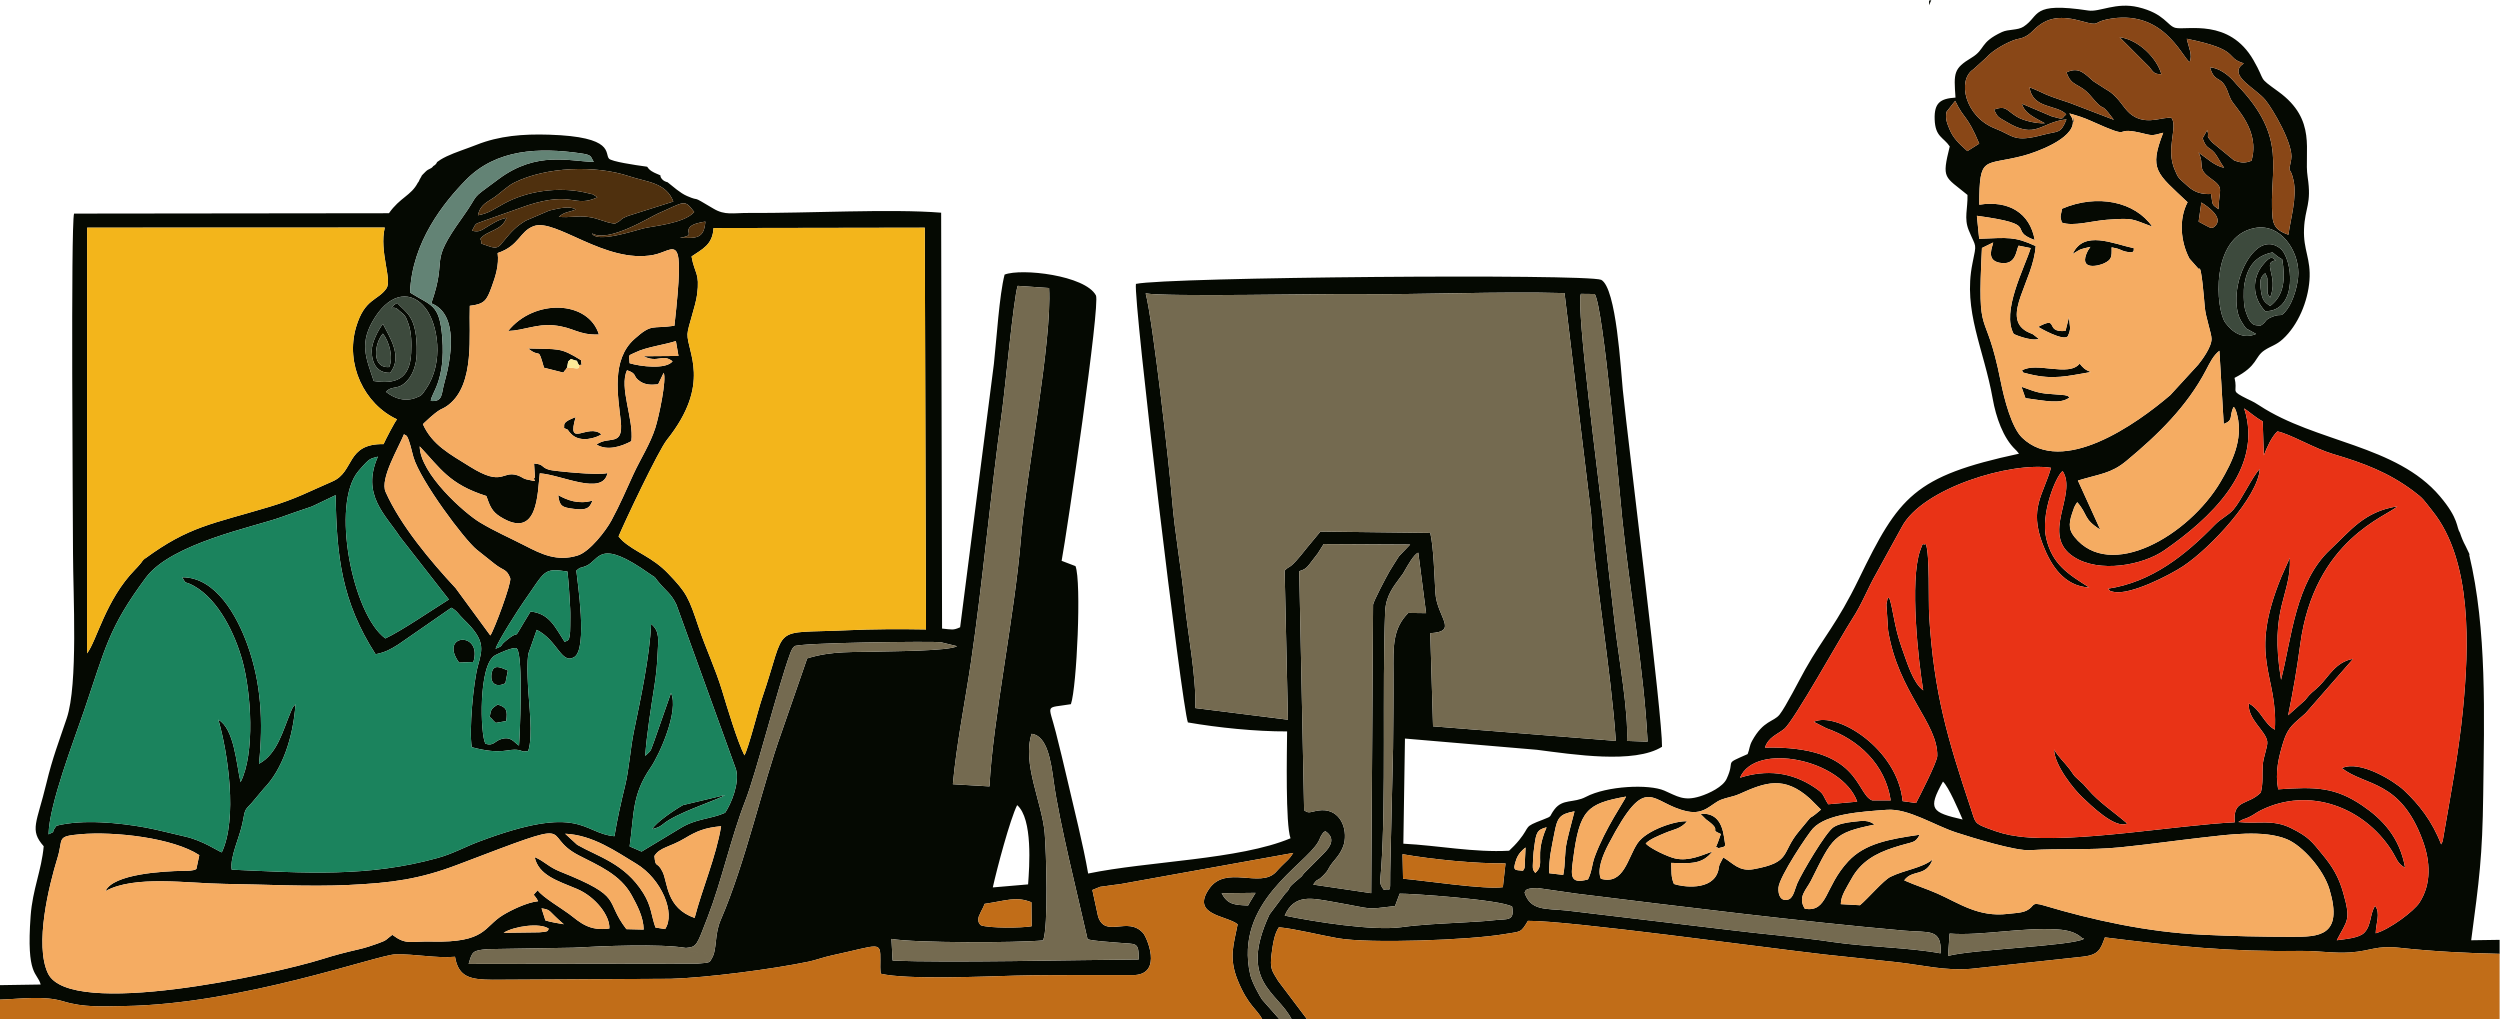
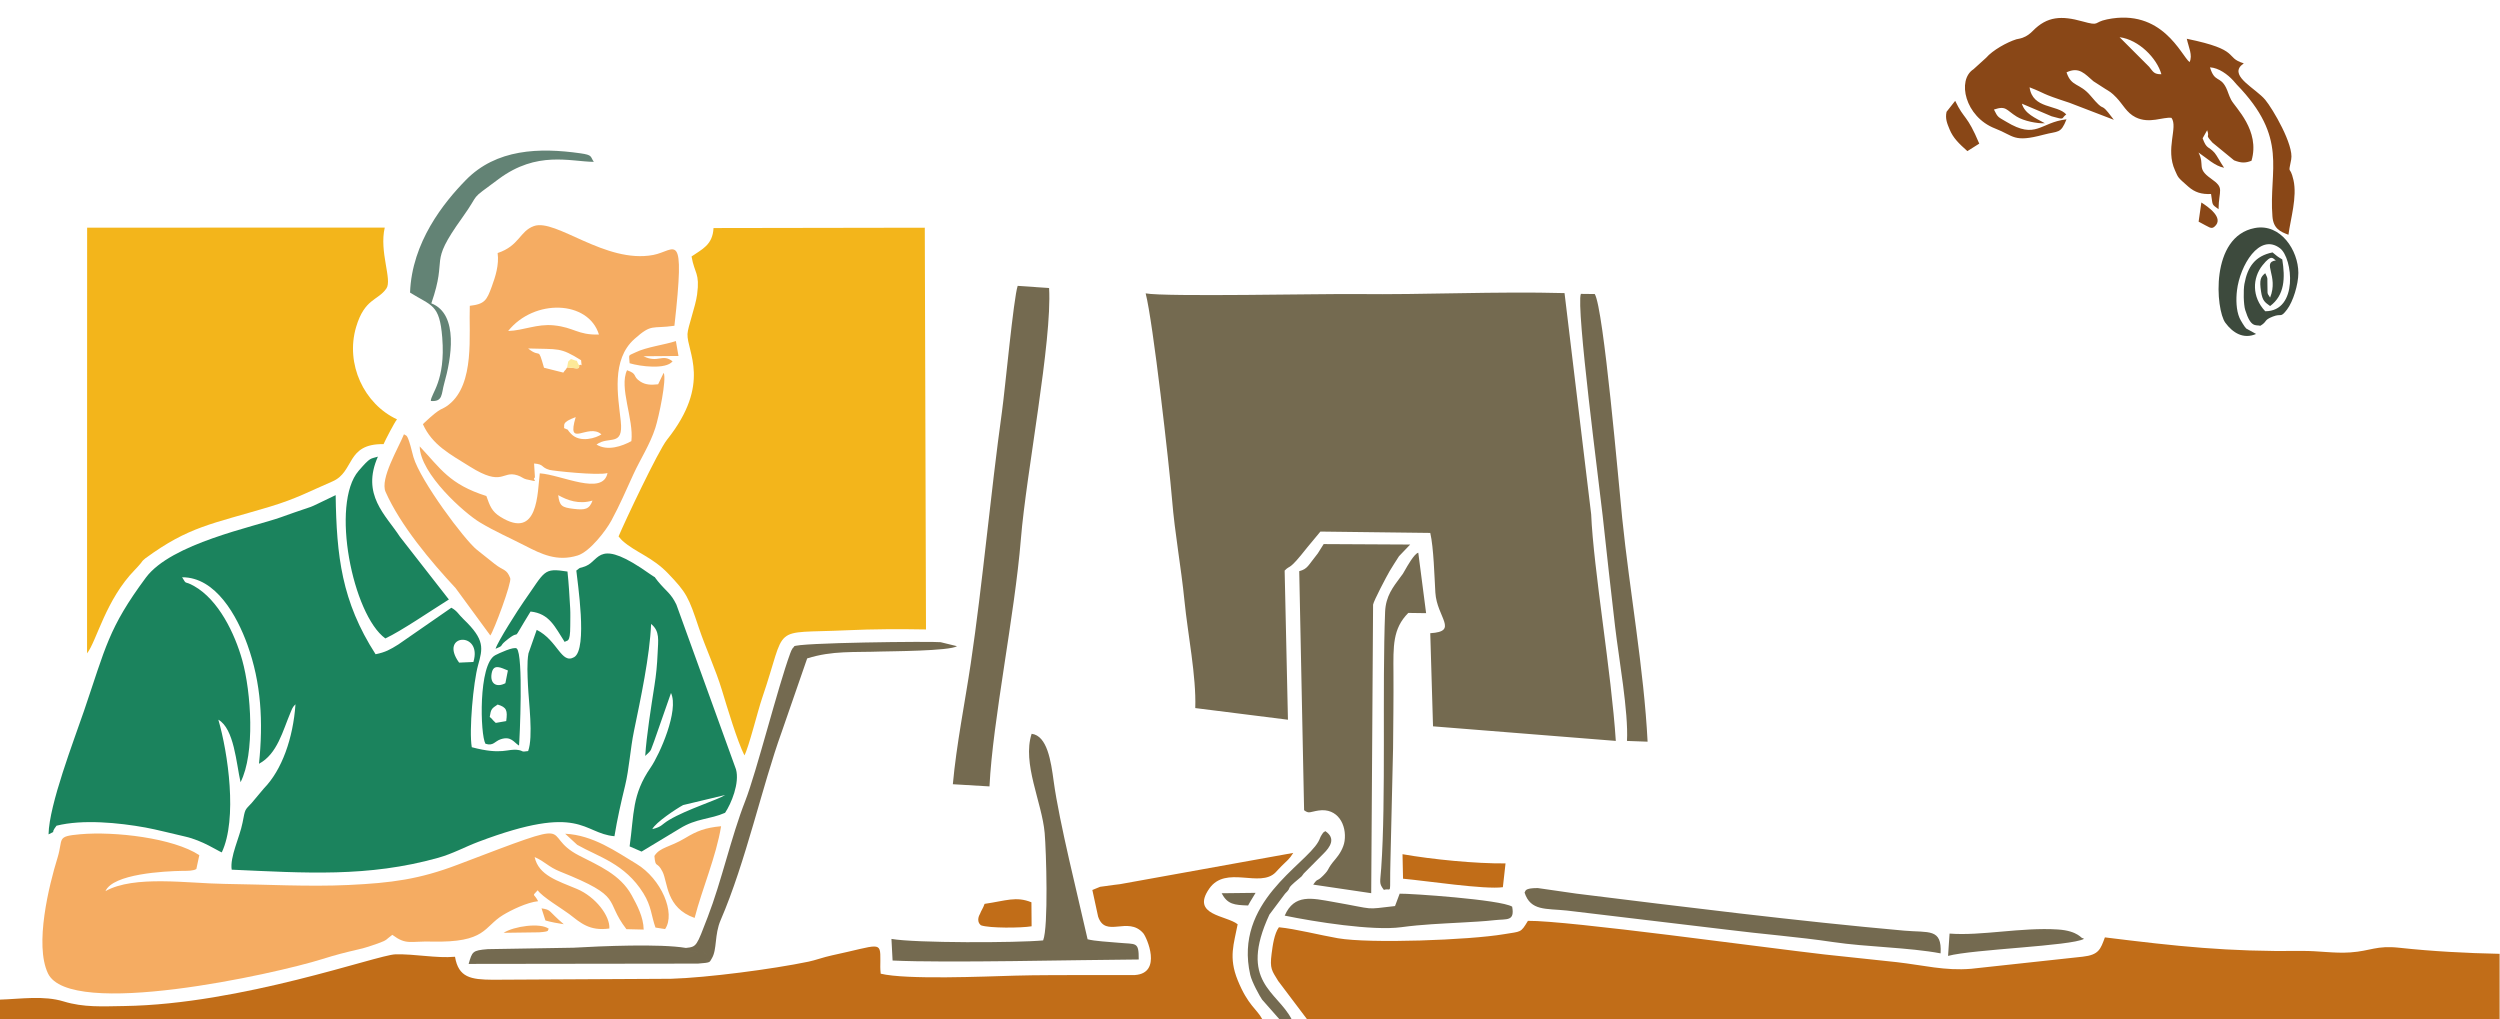
<svg xmlns="http://www.w3.org/2000/svg" xml:space="preserve" width="361.244mm" height="147.282mm" version="1.1" style="shape-rendering:geometricPrecision; text-rendering:geometricPrecision; image-rendering:optimizeQuality; fill-rule:evenodd; clip-rule:evenodd" viewBox="0 0 36124.4 14728.2">
  <defs>
    <style type="text/css"> .fil0 {fill:#050902} .fil2 {fill:#1B835D} .fil7 {fill:#3D4A3D} .fil10 {fill:#4F300E} .fil6 {fill:#638375} .fil5 {fill:#746A50} .fil9 {fill:#894717} .fil8 {fill:#C16D18} .fil1 {fill:#E93316} .fil3 {fill:#F3B51B} .fil4 {fill:#F5AC62} .fil11 {fill:#FDE998} </style>
  </defs>
  <g id="Слой_x0020_1">
    <g id="_1327383500176">
-       <path class="fil0" d="M28170.75 13490.05c460.85,35.59 1035.62,-92.9 1564.54,-59.38 300.25,19.02 348.86,144 357.68,124.38 2.59,-5.75 12.61,7.67 18.66,11.9 -182.72,103.23 -1604.89,149.47 -1962.62,245.58l21.74 -322.48zm-21855.06 -11148.42c27.5,-20.9 66.71,-48.02 139.41,-82.68 121.02,-57.68 293.65,-111.88 430.62,-166.36 328.02,-130.46 670.21,-158.16 1046.9,-146.49 959.24,29.69 798.53,275.62 868.02,347.18 39.21,40.39 354.87,89.57 546.4,115.12l7.28 3.62c28.82,50.04 85.99,78.4 136.7,99.4 93.68,38.81 25.59,11.33 70.41,71.34 21.97,29.42 55.32,43.53 84.46,50.26 80.86,62.82 180.54,155.84 282,199.6 219.72,94.77 19.3,-35 380.4,181.5 168.99,101.31 281.66,61.34 516.3,63.01 834.05,5.93 2050.36,-62.96 2774.84,-3.65l13.16 6009.1c147.03,13.96 156.32,28 261.16,-18.71l487.95 -3807.03c39.32,-358.73 77.29,-988.44 154.42,-1288.95 242.31,-95.05 1164.35,9.81 1319.83,300.55 65.42,124.48 -419.22,3428.62 -495.72,3835.23l200.42 76.62c88.18,224.12 18.69,1750.44 -66.26,1994.94 -383.68,64 -325.38,-18.26 -217.78,407.29 58.44,231.09 111.32,447.11 165.09,680.92 98.3,427.45 230.36,942.55 301.74,1358.97 859.54,-178.81 2186.32,-198.52 2924.44,-509.53 -74.23,-203.57 -52.15,-1239.01 -49.6,-1544.17 -452.39,2.22 -1002.69,-54.99 -1433.55,-129.85 -87.86,-234.7 -789.3,-6098.17 -750.88,-6336.67 459.57,-99.13 6491.48,-148.29 6722.68,-59.1 220.9,117.02 283.48,1307.99 312.78,1593.72 86.32,841.56 574.49,4728.31 566.54,5153.97 -400.37,249.7 -1279.79,111.2 -1808.57,43.4l-1905.97 -162.34 -23.27 1519.08c502.5,25.82 1022.41,129.66 1528.07,101.79 42.64,-39.3 99.52,-96.5 147.03,-155.24 168.76,-208.66 50.45,-182.57 342.35,-293.85 148.7,-56.68 82.06,-38.4 166.89,-149.14 120.02,-156.67 276.52,-86.74 452.94,-179.84 304.4,-160.64 913.08,-186.64 1133.7,-90.6 186.03,80.99 281.77,156.26 515.88,82.69 137.9,-43.33 330.87,-138.42 384.23,-252.44 137.17,-293.09 -61.51,-196.91 304.07,-358.12 30.45,-75.87 22.87,-115.4 64.49,-191.44 162.65,-297.13 310.08,-271.28 395.96,-378.12 88.45,-110.04 286.62,-503.52 370.95,-653.26 269.13,-477.86 456.59,-652.21 774,-1305.18 581.01,-1195.21 796.6,-1485.4 2315.38,-1812.56l-34.77 -42.28c-4.01,-3.91 -13.8,-14 -18.74,-18.71 -176,-168.14 -279.76,-469.73 -325.49,-728.42 -128.98,-729.68 -433.08,-1272.72 -293.59,-1959.95 63.18,-311.28 55.35,-214.56 -53.51,-478.81 -71.44,-173.42 -12.27,-316.06 -18.27,-510.82 -331.89,-273.62 -374.81,-223.65 -256.31,-701.18 -92.72,-136.73 -209.4,-134.98 -217.91,-391.06 -7.94,-239.05 81.92,-300.14 301.05,-314.41 -25.12,-359.41 -29,-418.39 232.94,-577.01 203.98,-123.51 109.8,-217.21 438.74,-370.3 92.21,-42.91 226.01,-22.39 311.03,-77.4 244.51,-158.21 96.54,-360.67 937.72,-233.3 162.55,24.61 400.28,-124.02 718.68,-48.55 380.93,90.29 423.28,272.32 540.02,299.17 163.65,37.64 776.62,-141.76 1126.73,466.93 190.38,330.98 46.73,227.52 359.91,454.37 563.65,408.25 367.18,865.22 422.6,1231.79 60.28,398.76 -38.99,437.45 -52.23,753.18 -12.79,305.2 102.22,428.86 78.49,743.08 -22.9,303.38 -163.29,645.3 -385.98,848.4 -95.12,86.76 -168.57,97.87 -262.87,160.09 -149.18,98.42 -92.35,224.62 -433.83,399.72 48.04,195.7 -49.74,179.5 109.5,265.64 125.25,67.74 134.39,57.89 252.37,135.24 812.63,532.74 1975.01,566.68 2604.21,1308.11 282.16,332.5 236.71,450.24 291.32,529.43 20.77,65.44 47.98,130.04 82.15,192.98l58.53 122.52 -7.84 -1.05c259.38,1080.16 217.31,2339.58 203,3473.29 -11.22,888.65 -57.23,1225.57 -173.63,2100.08l410.75 -6.16 0 202.27c-476.27,-9.52 -974.94,-36 -1446.26,-87.35 -338.16,-36.85 -412.23,46.45 -711.47,66.97 -239.07,16.38 -456.28,-24.22 -699.77,-21.22 -1073.12,13.24 -1803.87,-66.85 -2845.93,-196 -62.75,170.56 -86.81,252.95 -319.76,278.92l-1613.14 174.91c-378.05,31.62 -692.12,-52.19 -1074.92,-95.82 -344.04,-39.22 -691.22,-71.22 -1040.77,-110.88 -844.24,-95.8 -3718.91,-492.72 -4288.53,-486.09 -107.23,178.3 -95.53,150.22 -343.67,192.53 -502.1,85.59 -1940.61,139.19 -2403.71,58.62 -263.64,-45.88 -610.45,-135.31 -850.96,-158.45 -67.58,94.09 -89.85,262.09 -105.67,384.84 -27.55,213.77 3.15,239.79 95.56,391.57l418.7 555.06 -223.46 0c-206.03,-405.64 -774.48,-540.26 -322.22,-1514.71l225.85 -301.66c119.47,-116.27 -19,-35.68 204.23,-219.96 48.75,-40.24 28.19,-21.52 65.88,-71.39l283.64 -285.46c98.85,-97.29 185.29,-222.95 27.77,-327.47 -42.21,34.2 -19.5,2.93 -54.46,57.94 -22.16,34.88 -21.87,52.35 -46.72,96.07 -195.03,343.06 -1221.98,872.19 -983.11,1922.44 23.95,105.31 139.01,313.35 171.32,358.33l252.13 285.87 -247.55 0c-80.29,-151.35 -208.41,-199.43 -357.21,-565.98 -135.27,-333.23 -53.53,-527.24 -0.67,-808.65 -161.57,-130.26 -680.25,-128.1 -410.44,-515.01 240.44,-344.8 732.47,-3.79 959.18,-235.48 29.37,-30.01 50.71,-56.8 86.19,-91.56 78.2,-76.66 113.48,-99.19 168.56,-189.12l-2503.22 451.61c-66.31,6.87 -133.33,17.11 -199.81,26.31 -12.64,1.75 -75.91,8.94 -87.63,11.8l-112.47 45.98 83.22 383.9c107.44,319.28 428.54,-12.88 651.49,239.73 51.25,58.07 280.64,578.03 -119.18,605.42l-742.12 0.1c-325.81,2.08 -663.06,-0.61 -987.78,8.51 -449.82,12.63 -1573.61,61.58 -1943.79,-28.13 -8.63,-87.14 -5.54,-106.23 -4.99,-188.26 1.98,-294.11 -3.79,-225.35 -701.64,-76.05 -119.98,25.67 -236.13,69.6 -335.53,90.24 -524.32,108.83 -1466.5,232.29 -1988.21,247.54l-2575.67 13.97c-315.41,-2.35 -495.12,-31.01 -545.13,-332.2 -272.48,24.49 -575.34,-42.8 -863.19,-34.9 -253.77,6.97 -2227.33,722.61 -3918.1,746.87 -314.57,4.52 -582.64,22.56 -873.83,-66.43 -288.92,-88.29 -617.51,-35.71 -925.47,-26.01l0 -209.4 593.45 -9.31c-47.81,-181.86 -209.79,-113.31 -144.88,-992.12 28.53,-386.18 156.74,-652.63 188.78,-1005.91 -209.56,-237.78 -99.8,-332.85 39.31,-911.14 89.93,-373.85 179.68,-597.07 294.2,-939.86 164.32,-491.85 91.29,-1782.14 89.99,-2378.64 -1.21,-555.32 -33.8,-4737.24 15.06,-4912.09l4550.11 -5.28c160.48,-228.77 320.77,-254.11 417.2,-440.3 21.01,-21.01 17.08,-35.49 34.59,-61.41 41.22,-61.02 -13.91,-7.52 75.9,-97.33 53.18,-53.18 79.23,-33.4 113.63,-83.1 28.49,-14.25 45.79,-34.6 54.04,-56.78zm961.36 11137.23c149.68,-94.99 530.1,-150.69 654.15,-57.32 -30.78,23.39 31.57,38 -140.72,50.4l-513.43 6.92zm6950.11 -418.35c311.07,-45.11 453.22,-112.66 676.79,-22.73l2.6 346.75c-147.09,25.84 -613.8,28.89 -731.94,-14.28 -78.88,-64.42 -14.3,-163.77 -14.2,-164.03 18.63,-51.48 43.7,-78.35 66.75,-145.71zm5997.57 -147.02c137.42,-4.26 1459.76,84.7 1625.66,187.46 39.53,215.65 -75.57,175.37 -250.25,194.77 -158.63,17.63 -317.04,25.34 -475.66,34.41 -294.74,16.85 -575.75,26.99 -875.6,67.51 -414.4,56 -1257.1,-78.98 -1685.13,-167.1 138.45,-318.01 395.17,-251.86 697.72,-198.72 647.03,113.66 435.56,111.74 896.26,60.52l67 -178.85zm-12343.48 387.19l-56.24 -175.43c149.81,24.65 86.15,30.26 321.96,229.97 -83.62,-12.67 -184.02,-31.03 -265.72,-54.54zm18606.69 311.87c-501.03,-75.14 -1045.74,-116.37 -1553.6,-181.38l-2291.72 -273.79c-304.2,-32.24 -525.9,9.42 -612.98,-260.12 18.01,-20.26 -9.76,-65.01 190.4,-65.01l556.88 80.24c1522.3,188.14 3210.83,399.39 4738.25,535.13 357.11,31.74 546.98,-37.36 526.1,328.39 -453.53,-86.04 -1073.63,-91.52 -1553.33,-163.46zm-8345.04 -711.06c-28.34,50.77 -72.19,113.99 -108.15,182.76 -199.95,-7.57 -295.42,-14.14 -382.69,-176.98l490.84 -5.78zm-3797.35 -78.29c61.58,-278.05 248.76,-982.35 351.91,-1189.49 228.33,199.36 176.86,890.59 158.2,1145.65l-510.11 43.84zm5920.45 -480.29c433.4,76.3 1059.78,137.62 1488.56,133.01l-38.44 343.81c-260.05,37 -1119.95,-94.24 -1442.53,-122.58l-7.59 -354.24zm1643.53 77.07c30.16,-86.3 93.23,-142.12 134.16,-173.85l-13.35 289.2c-1.29,6.17 -9.38,28.7 -10.49,24.16 -1.07,-4.4 -8.08,14.92 -12.21,22.33 -109,-14.42 -160.3,16.14 -98.11,-161.84zm-16240.58 1088.21c-102.19,73.68 -60.59,71.33 -212.09,125.74 -90.15,32.38 -169.62,59.2 -270.64,82.75 -206.67,48.18 -333.48,80.27 -527.81,141.37 -690.91,217.24 -3648.67,870.83 -3965.24,207.27 -197.6,-414.21 15.41,-1273.88 137.83,-1669.94 86.95,-281.32 -24.18,-309.37 326.75,-340.52 499.95,-44.38 1345.8,53.55 1722.29,301.92l-42.68 199.78c-18.94,7.24 -6.14,13.55 -90.5,24.34 -27.92,3.57 -75.2,2.32 -105.26,2.83 -272.39,4.63 -1007.71,42.78 -1117.81,293.18 414.59,-233.91 1197.58,-111.44 1717.04,-104.88 583.83,7.37 1219.17,43.37 1798.2,15.83 618.94,-29.43 1019.67,-81.93 1574.85,-293.29 1865.63,-710.24 1149.71,-444.81 1749.33,-134.21 284.99,147.63 598.39,273.6 764.5,576.37 77.48,141.21 170.34,314.15 173.3,495.69l-249.51 -6.18c-330.21,-428.41 -21.54,-457.62 -956.06,-831.32 -174.14,-69.63 -219.49,-145.12 -369.87,-210.46 56.37,264.84 334.5,344.21 610.81,460.49 271.17,114.12 480.26,391.61 468.7,571.78 -289.15,40.6 -417.54,-83.35 -581.9,-209.83 -86.31,-66.41 -396.6,-252.24 -453.31,-343.02 -88.67,98.97 -57.41,33.94 5.95,158.5 -160.3,16 -390.93,128.89 -507.8,199.94 -281.71,171.27 -240.27,402.38 -1029.54,383.24 -317.25,-7.69 -366.04,53.7 -569.53,-97.37zm3787.05 -1139.51c80.19,-128.29 224.39,-125.5 442.8,-257.46 171.85,-103.84 290.54,-150.73 520.9,-172.34 -71.1,437.51 -273.17,901.47 -382.61,1325.08 -415.53,-145.29 -385.72,-510.4 -463.13,-666.54 -81.28,-163.95 -101.85,-38.88 -117.96,-228.74zm15.57 1034.34c-62.31,-172.57 -56.74,-305.89 -175.41,-496.57 -267.78,-430.3 -653.77,-526.29 -955.64,-699l-174.06 -160.13c402.91,18.88 739.41,260.4 1027.32,433.38 363.58,218.44 572.77,715.39 416.73,944.26l-138.94 -21.94zm12712.46 -788.61c-36.8,-58.93 -40.22,-29.33 -31.05,-210.55 3.45,-68.05 9.63,-118.14 18.7,-182.83 24.75,-176.57 32.9,-232.92 176.11,-266.61 -187.76,434.11 -7.9,519.86 -163.76,659.99zm4901.8 -699.15c-86.24,-66.9 -163.12,-58.13 -315.59,-40.02 -94.55,11.22 -202.04,29.49 -276.38,77.35 -112.42,72.37 -455.76,658.6 -523.63,811.71 -31.94,72.05 -53.88,207.98 -125.59,231.88 -111.12,37.04 -153.49,-61.25 -146.34,-168.48 10.66,-159.91 428.71,-781.8 498.41,-855.9 201.41,-214.12 695.46,-242.77 1068.21,-270.16 310.84,-22.85 688.38,227 1005.71,329.12 230,74.01 849.6,268.23 1065.8,254.14 434.91,-28.34 857.07,3.83 1302.73,-41.45 405.03,-41.16 793.2,-96.39 1186.9,-141.24 370.03,-42.15 882.97,-113.88 1217.76,24.16 226.41,93.35 529.36,433.7 616.84,725.75 204.63,683.12 -163.84,684.31 -540.52,684.54 -443.72,0.27 -861.93,-9.47 -1304.68,-30.62 -786.13,-37.57 -1578.21,-211.51 -2277.02,-420.9 -200.49,-60.07 -129.3,8.78 -251.94,70.72 -74.23,37.5 -184.61,38.65 -271.8,49.38 -426.12,52.47 -709.94,-156.54 -1021.38,-294.05 -157.18,-69.4 -316.5,-118.25 -477.63,-190.17 119.16,-163.64 313.53,-44.62 410.85,-302.06 -151.5,124.1 -403.41,149.8 -609.72,250.75 -99.9,48.89 -323.51,312.38 -441.09,410.71l-276.51 -15.58c-1.49,-120.54 91.43,-251.55 151.4,-362.05 138.31,-254.85 356.35,-371.58 607.5,-454.22 302.89,-99.67 304.01,-51.77 381.99,-187.07 -447.35,63.47 -796.67,128.98 -1033.79,384.41 -347.59,374.43 -289.74,736.46 -626.34,686.16 -109.72,-171.95 21.97,-274.28 89.55,-409.6 313.83,-628.43 323.45,-685.41 916.3,-807.21zm-4699.83 702.96c-6.1,-213.33 34.99,-373.71 72.95,-572.74 43.53,-228.18 71.69,-280.91 292.54,-322.08 -36.25,145.87 -78.45,291.61 -109.8,434.44 -38.73,176.42 -19.08,314.68 -53.37,484.25l-202.32 -23.87zm746.4 80.09c-57.9,-130.83 25.28,-337.71 111.12,-501.6 560.97,-1070.99 601.65,-583.77 1138.19,-472.26 248.07,51.56 343.23,-109.37 484.44,-167.25 82.35,-33.75 175.22,-42.55 267.43,-84 377.34,-169.63 646.02,-268.1 1019.84,67.06l159.02 158.6c-255.34,221.23 -34.75,-25.33 -319.6,315.53 -261.81,313.28 -100.95,445.04 -654.71,545.21 -212.62,38.46 -296.99,-90.2 -437.71,-170.23l-52.65 102.08c-12.32,36.84 -10.2,54.1 -19.12,87.6 -80.94,304.02 -525.57,234.71 -640.42,194.33 -46.39,-105.95 -33.38,-182.54 -39.22,-305.06 292.68,10.87 448.89,19.13 594.23,-163.39 -145.57,48.76 -339.21,146.58 -542.07,98.66 -103.35,-24.42 -353.49,-141.12 -421.53,-214.91 56.46,-60.64 176.04,-108.47 290.5,-156.53 115.02,-48.3 213.26,-53.19 307.83,-164.22 -147.99,-13.95 -586.12,121.36 -717.53,318.59 -143.39,215.21 -196.31,603.53 -528.04,511.79zm5227.05 -856.44c-450.07,-103.02 -508.58,-147.64 -284.03,-548.11 82.65,77.04 225.45,412.03 284.03,548.11zm-5413.32 865.11c-272.25,76.7 -244.03,-66.75 -215.12,-290.04 92.98,-718.05 199.99,-803.5 764.88,-906.61 -23.45,65.62 -299.63,454.6 -452.46,869.43 -42.74,116.03 -38.38,209.84 -97.3,327.22zm2196.5 -1469.17c220.23,-522.12 1473.01,-265.53 1693.78,346.17l-419.05 37.88c-91.33,-143.51 -48.18,-144.31 -203.83,-247.61 -330.14,-219.12 -690.55,-257.24 -1070.9,-136.44zm-9427.12 2334.41c106.12,28.51 303.17,36.49 445.01,50.19 257.94,24.91 295.57,-22.32 293.97,241.96 -902.5,5.2 -2766.88,52.17 -3556.84,15.13l-16.47 -312.37c343.55,60.71 1814.46,57.61 2191.74,21.6 77.93,-192.38 44.91,-1293.52 22.29,-1551.83 -39.18,-447.48 -328.02,-1004.17 -188.39,-1433.78 225.88,28.11 279.46,395.58 319.04,689 78.56,582.46 355.8,1682.57 489.65,2280.1zm-8700.85 -2825.03c-75.83,-127.7 -104.83,-1148.02 140.84,-1279.03 47.17,-25.15 272.92,-130.92 311.44,-97.06 98.12,86.23 42.18,1314 32.72,1402.68 -76.43,-47.48 -113,-139.4 -260.64,-93.13 -91.76,28.76 -107.44,103.71 -224.36,66.54zm3270.66 3101.91c-37.5,54.78 -0.8,59.71 -199.46,74.7l-3314.08 4.45c52.23,-179.51 54.03,-194.97 276.27,-213.3l1236.55 -20.7c404.99,-23.16 1252.7,-60.26 1627.01,3.19 159.36,-16.72 151.88,-25.18 314.01,-444.32 202.05,-522.36 338.79,-1157.47 542.65,-1678.64 163.22,-417.27 469.73,-1640.83 650.44,-2133.88 16.37,-44.65 15.98,-40.05 36.49,-76.21 3.32,-5.84 15.81,-8.88 18.4,-22.76 10.54,-56.34 2006.44,-76.22 2117.73,-62.21l237.38 57.89c-106.54,70.92 -981.78,72.91 -1099.12,77.17 -393.52,14.3 -697.46,-15.84 -1065.96,99.33l-368.89 1064.84c-279,770.58 -518.44,1877.19 -881.45,2716.85 -92.09,212.98 -48.9,423.97 -127.97,553.6zm9711.49 -990.52c-73.77,-97.38 -53.42,-101.45 -38.55,-313.66 70.08,-1000.7 13.65,-2593.64 56.3,-3702.62 8.91,-231.62 118.47,-362.53 219.51,-500.9 50.52,-69.21 27.42,-32.06 69.94,-106.49 26.58,-46.54 132.33,-236.85 189.97,-248.12l112.98 873.36 -257.37 -3.58c-226.89,228.17 -216.87,480.71 -214.33,868.46 2.4,366.93 -2.96,727.54 -5.77,1092.65l-37.83 1621.41c-15.09,538.77 27.52,380.47 -94.85,419.49zm-12836.24 -3483.62c31.91,-105.95 329.3,-571.22 407.62,-682.21 314.85,-446.25 276.56,-488.82 631.56,-434.07 19.05,169.98 29.25,360.12 39.25,532.34 4.43,76.17 1.01,172.15 1.07,251.08 0.21,262.77 -46.32,201.1 -80.22,234.44 -141.73,-218.21 -219.7,-411.21 -493.54,-439.88 -332.43,541.38 -83.17,192.16 -367.98,432.3 -82.26,69.35 -15.15,57.3 -137.76,106zm11613.03 -1121.53c123.64,-33.78 124.2,-78.27 268.29,-256.95l84.73 -134.76 1250.19 6.6 -161.71 168.95c-45.18,71.35 -103.84,161.09 -135.81,216.21 -48.37,83.37 -228.79,426.18 -238.54,483.02l-26.96 4169.77 -838.01 -123.82c73.39,-105.36 43.87,-30.62 142.7,-129.4 108.55,-108.49 41.09,-79.1 181.53,-242.86 50.62,-59.02 114.4,-156.76 128.85,-257.66 33.47,-233.9 -99.21,-482.41 -376.61,-440.66 -124.33,18.71 -136.29,50.39 -208.24,-4.43l-70.41 -3454.01zm-18072.01 3803.07c8.07,-429.83 366.28,-1356.33 512.04,-1783.37 314.53,-921.5 352.61,-1194.88 893.5,-1925.67 367.12,-496.01 1562.63,-733.12 1952.74,-873.48 626.31,-225.35 257.62,-65.9 790.26,-319.37 13.29,877.89 84.65,1533.87 576.96,2299.08 143.16,-28.88 210.91,-67.73 328.83,-141.23l765.98 -530.77c87.07,48.17 99.13,92.21 177.73,167.44 311.15,297.79 275.93,420.12 207.64,665.55 -67.77,243.56 -131.72,942.95 -90.21,1182.46 443.4,118.27 518.79,15.83 669.37,39.78 86.02,13.68 31.7,32.94 145.04,16.01 75.78,-207.88 8.35,-705.64 -2.64,-951.67 -6.09,-136.17 -17.13,-328.9 7.43,-460.39l119.16 -339.48c304.46,153 355,503.41 541.14,394.13 199.19,-116.94 44.24,-1106.05 31.12,-1250.87 78.16,-63.3 33.8,-21.97 140.35,-66.52 205.63,-85.98 171.97,-417.73 927.21,119.18 115.67,82.23 25.22,-2.63 109.72,100.44 124.19,151.49 187.55,171.42 268.4,338.27l861.69 2381.7c54.5,196.85 -69.17,496.23 -158.04,627.26 -217.45,96.31 -413.78,77.69 -653.47,226.6l-552.98 333.77 -172.87 -75.11c66.45,-474.08 32.33,-745.04 303.63,-1139.12 132.07,-191.84 412.03,-825.93 294.38,-1077.57l-243.59 697.13c-57.63,140.81 -20.9,113.97 -128.93,212.57 18.26,-290.05 87.15,-719.87 132.86,-1012.87 26.09,-167.17 38.82,-298.03 46.12,-466.02 8.56,-197.05 35.16,-322.28 -93.92,-428.61 -19.05,466.37 -152.56,1086.89 -247.7,1548.2 -53.43,259.06 -68.69,544.18 -128.09,788.47 -58.13,239.06 -112.79,479.25 -153.91,730.8 -466.82,-41.31 -470.87,-483.77 -1964.89,80.4 -199.24,75.24 -370.41,172.33 -582.84,231.77 -1015.61,284.18 -1921.73,218.27 -2982.94,171.32 -28.46,-184.23 115.16,-465.95 156.62,-678.04 40.52,-207.3 27.28,-173.32 132.71,-286.43l176.35 -209.99c260.71,-266.46 422.16,-726.37 456.06,-1215.21 -21.34,23.68 -25.1,21.1 -48.9,64.63l-21.77 51.51c-113.23,265.17 -190.36,601.26 -456.75,743.26 62.31,-604.21 32.74,-1166.2 -167.17,-1720.2 -149.52,-414.39 -455.74,-977.1 -943.44,-974.76 72.78,120.9 20.22,40.99 172.08,126.4 355.35,199.84 588.67,687.3 696.05,1069.48 130.6,464.82 187.32,1352.17 -23.93,1765.28 -61.84,-271.29 -91.7,-772.85 -320.88,-903.31 139.35,476.12 279.02,1433.63 49.69,1917.57 -52.8,-18.61 -278.2,-172.33 -529.82,-228.88 -178.43,-40.1 -414.75,-101.89 -573.08,-130.52 -386.39,-69.84 -908.23,-121.23 -1285.09,-26.18 -106.86,139.49 19.17,54.25 -115.01,125.18zm5882.19 -3558.1c-361.96,-388.93 -796.8,-906.13 -1012.12,-1390.76 -84.1,-189.31 187.97,-636.95 265.98,-833.71 33.06,32.38 39.53,-19.48 93.88,168.19 16.87,58.28 24.59,100.95 43,163.7 99.75,340.04 735.07,1193.05 916.27,1338.2l255.24 203.15c128.68,103.08 174.63,69.45 226.72,206.98 24.17,62.72 -235.95,759.76 -287.61,828.27l-501.36 -684.02zm-1015.58 727c-472.89,-342.74 -794.68,-1947.98 -385.75,-2422.37 173.65,-201.44 165.73,-169.2 278.21,-204.67 -244.47,552.12 113.26,842.4 317.98,1157.6l707.34 906.68c-259.94,161.88 -685.76,454.13 -917.78,562.76zm24457.05 -2281.53c321.69,-97.6 479.71,-100.74 699.76,-283.14 453.93,-376.27 876.94,-787.28 1152.13,-1314.05 54,-103.37 103.45,-208.58 192.71,-278.43l62.51 1058.62c147.18,-58.36 74.59,-104.32 141.11,-247.05 18.22,25.33 6.28,-21.91 41.82,74.2 0.49,1.33 12.43,46.17 14.69,55.89 79.63,342.61 -69.8,657.91 -244.33,953.79 -456.87,774.51 -1596.26,1438.31 -2111.37,793.33 -97.38,-121.94 -76.59,-222.78 -9.05,-405.66 33.51,-90.74 -29.04,62.24 21.46,-49.85l29.01 -44.82c160.28,185.4 83.47,240.23 332.91,396.78l-323.36 -709.61zm-221.22 -137.95c220.8,338.01 -327.87,923.07 160.89,1240.66 366.68,238.26 993.9,124.14 1310.4,-95.51 633.83,-439.88 1441.53,-1159.5 1152.26,-2049.83 93.77,62.74 147.64,120.71 268.5,187.78l15.35 490.38c43.9,-110.08 112.56,-270.54 197.04,-345.78 188.05,39.33 532.19,246.8 801.06,326.47 454.31,134.63 802.91,267.56 1160.69,533.71 157.06,116.83 147.87,127.88 277.31,289.1 580.32,722.79 529.25,1974.39 441.44,2870.63 -62.34,636.42 -183.93,1264.6 -291.78,1894.32 -1.82,6.92 -9.6,31.82 -11.06,27 -1.46,-4.81 -7.74,17.84 -12.33,26.39 -129.63,-339.06 -324.35,-581.4 -535.65,-780.09 -143.72,-135.14 -635.75,-443.26 -899.07,-321.49 344.38,265.57 844.33,168.03 1166.66,1041.1 113.98,308.73 129.91,630.58 -44.93,902.1 -78.87,122.49 -429.13,385.78 -632.78,442.91 2.24,-141.85 73.78,-289.13 -8.45,-396.73 -77.78,121.58 -52.19,284.6 -157.54,389.78 -76.18,76.08 -268.87,90.03 -395.99,107.76 150.48,-294.96 208.52,-280.19 92.38,-687.27 -67.11,-235.22 -157.54,-378.52 -296.49,-547.98 -160.1,-195.27 -201.32,-258.4 -460.67,-386.92 -259.74,-128.71 -474.96,-54.94 -757.62,-86.2 79.47,-54.28 84.56,-34.18 172.96,-80.29 58.95,-30.75 86.42,-56.74 154.05,-90.24 698.19,-345.84 1483.69,-42.3 1881.21,570.7 86.25,133.02 82.07,192.7 201.47,261.92 -77.28,-441.91 -329.03,-704.55 -620.36,-901.7 -394.55,-267.02 -677.34,-270.66 -1214.11,-232.75 -46.89,-244.28 6.01,-459.57 73,-679.6 71.37,-234.39 164.97,-274.68 322.47,-419.44l688.53 -787.51c-255.68,47.06 -349.07,253.53 -487.34,390.32 -105.55,104.43 -113.04,83.31 -210.51,210.98l-241.91 215.43c71.59,-346.64 124.6,-651.49 174.35,-1022.15 204.79,-1525.89 1262.27,-1853.64 1402.99,-1997.23 -480.47,76.81 -671.65,346.59 -972.95,628.88 -497.41,466.01 -553.2,1269.33 -706.61,1877.34 -175.64,-1041.24 150.98,-1213.47 126.8,-1761.93l-122.32 273.06c-488.94,1197.05 -45.9,1399.32 -94,2209.69 -158.28,-85.1 -199.13,-283.23 -376.11,-379.71 -21.58,230.85 248.98,397.99 266.52,553.11 8.35,73.88 -59.68,222.48 -65.91,345.73 -7.76,153.55 7.64,242.63 -27.34,389.31 -187.88,188.55 -408.25,93.96 -376.69,430.05 -837.58,39.8 -2327.6,307.37 -3120.58,204.72 -180.48,-23.36 -286.45,-56.12 -448.35,-117.05 -198.39,-74.66 -177.18,-83.45 -245.06,-286.82 -338.18,-1013.2 -532.41,-1668.47 -601.02,-2772.53 -14.37,-231.37 9.91,-892.57 -48.36,-1048.88 -54.75,27.76 -28.2,-58.69 -82.18,92.83 -155.46,436.36 -25,1612.15 43.88,2021.27 -148.97,-111.96 -227.6,-386.28 -308.58,-610.8 -112.88,-312.93 -125.97,-567.82 -182.28,-726.17 -15.65,21.13 -16.56,-54.48 -41.04,97.51l24.96 373.82c145.58,895.75 720.36,1337.38 710.3,1813.19 -1.84,87.35 -260.02,592.21 -306.72,679.81l-194.34 -26.67c-73.61,-760.13 -953.39,-1300.87 -1284.46,-1146.44l184.31 94.32c458.74,159.6 850.92,518.11 928.31,1041.86l-268.27 -0.51c-242.12,-96.39 -164.35,-792.91 -1549.42,-763.02 52.12,-151.56 166.48,-181.31 277.27,-268.79 140.03,-110.58 822.99,-1343.49 983.57,-1589.48 145.31,-222.59 218.9,-434.27 353.89,-668.83l362.9 -660.39c295.57,-563.41 1582.43,-947.49 2156.24,-855.29 -112.29,394.21 -319.04,581.75 -120.23,1103.41 115.89,304.09 307.74,608.19 673.45,626.19 -306.56,-194.91 -534.8,-332.05 -623.11,-714.04 -80.23,-347.04 133.75,-884.87 237.11,-969.48zm-20706.3 -1557.26c-7.58,-139.72 -30.64,-99.44 88.72,-158.35 151.3,-74.68 425.57,-110.14 579.97,-161.92l37.45 215.28 -506.39 4.19c217.45,104.38 268.77,-43.6 421.19,73.15 -94.67,121.28 -467.72,74.5 -620.94,27.65zm4670.73 6083.3c51.41,-571.05 176.16,-1188.37 259.29,-1747.95 169.86,-1143.28 286.8,-2457.59 450.01,-3631.96 46.06,-331.43 168.27,-1647.6 227.5,-1821.52l453.95 31.78c44.85,771.64 -329.31,2661.95 -407.79,3628.08 -89.63,1103.35 -406.91,2619.34 -453.52,3573.08l-529.44 -31.51zm-6577.8 -7675.44c315.87,-105.45 315.73,-314.39 523.68,-389.59 315.66,-114.15 1032.81,547.72 1724.79,417.36 321.37,-60.55 466.51,-410.58 306.04,1022.97 -330.63,47.96 -321.83,-36.33 -576.87,190.38 -339.27,301.57 -237.8,823.89 -198.62,1186.24 41.31,382.18 -171.96,207.4 -350.2,339.97 160.49,98.26 368.31,24 503.72,-49.59 37.57,-314.81 -181.43,-777.16 -62.5,-1024.41 161.47,57.06 70.65,84.55 192.24,163.69 72.96,47.48 152.81,51.38 257.01,39.37l79.91 -166.1c45.68,92.05 -68.66,634.58 -120.58,796.53 -76.63,239.04 -213.91,446.14 -316.62,669.6 -112.71,245.21 -191.31,433.32 -318.7,669.42 -77.89,144.36 -311.19,449.77 -487.24,504.39 -297.11,92.18 -523.37,-20.02 -757.43,-140.17 -246.35,-126.47 -427.53,-201.92 -654.35,-337.59 -220.85,-132.09 -863.1,-699.49 -870.69,-1099.15 301.3,319.52 427.52,547.63 963.42,717.41 50.82,142.88 78.03,222.23 200.08,298.91 554.74,348.49 536.84,-351.04 572.03,-626.6 316.54,21.32 911.41,330.62 978.54,-4.19 -137.79,39.41 -790.12,-32.04 -837.22,-45.44 -128.88,-36.64 -73.92,-81.01 -223.74,-92.43l12.36 201.46c-55.32,34.95 97.03,79.77 -127.32,26.58 -44.19,-10.48 -63.44,-37.49 -126.62,-57.68 -226,-72.21 -205.58,174.22 -684.51,-124.85 -294.93,-184.16 -543.95,-312.29 -680.2,-613.18 6.71,-7.8 16.2,-17.11 21.53,-22.11 265.82,-249.59 233.77,-167.26 351.99,-260.42 381.79,-300.85 287.98,-1013.18 303.87,-1428.19 215.52,-24.99 244.77,-79.42 316.83,-276.07 53.07,-144.84 108.48,-315.21 85.37,-486.52zm16250.04 3834.51c105.92,1038.5 314.17,2184.91 366.7,3226.1l-298.02 -10.85c23.56,-415.14 -118.9,-1198.57 -171.51,-1650.57 -61.66,-529.72 -122.33,-1070.8 -180.03,-1606.72 -44.9,-417.02 -387.94,-3018.93 -314.51,-3202.52l200.58 2.2c128.39,208.88 346.69,2751.12 396.79,3242.36zm-6886.25 -3251.93c278.41,52.84 2553.73,4.03 3054.3,9.95 983.13,11.62 2009.59,-40.54 2998.43,-13.77l384.83 3195.57c33.53,790.82 293.37,2293 356.01,3275.06l-2641.16 -210.61 -39.98 -1345.56c417.1,-24.94 95.7,-227.1 73.74,-587.29 -13.73,-225.16 -23.94,-648.55 -73.67,-861.82l-1587.36 -19.59 -190.78 229.92c-281.31,357.63 -234.21,238.61 -326.03,333.96l47.79 2154.98 -1339.23 -168.41c15.75,-462.34 -107.78,-1064.59 -155.75,-1546.59 -50.35,-505.95 -138.78,-965.92 -179.77,-1467.92 -40.25,-492.84 -275.71,-2574.4 -381.37,-2977.88zm-11154.12 1266.7c-108.5,-332.17 -223.8,-550.63 22.9,-928.1 229.56,-351.25 526.21,-381.63 727.33,-121.38 174.06,225.23 271.79,779.2 3.13,1165.84 -54.45,78.36 -52.28,93.36 -156.39,130.33 -160.57,57.02 -306.31,-1.17 -420.48,-90.69 100.57,-106.86 179.82,-4.41 325.52,-182.57 67.1,-82.06 116.26,-219.18 119.56,-369.96 12.23,-559.98 -168.26,-593.04 -281.55,-731.7 -69.92,42.88 -30.49,10.42 -83,75.66 61.64,-25.25 104.87,30.79 104.88,30.8 97.92,76.82 98.65,82.94 138.33,191.83 47.36,129.94 47.21,284.58 41.04,424.09 -17.44,393.75 -243.3,451.79 -541.27,405.85zm-3301.73 2563.31l-11.26 -8.38c-16,24.74 -31.55,50.27 -49.53,73.61 -5.03,6.53 -12.06,14.19 -17.31,20.62 -18.29,22.45 -48.36,54.6 -67.68,74.36 -428.02,437.86 -555.55,1033.71 -695.01,1211.64l1.18 -6151.25 4300.78 -1.49c-82.98,350.32 110.86,753.91 23.54,880.15 -123.19,178.11 -314.65,142.22 -437.52,556.43 -159.21,536.73 116.71,1114.85 590.84,1334.54 -33.89,38.41 -167.78,297.33 -194.37,358.22 -545.57,-8.49 -416.31,399.89 -736.83,538.16 -329.69,142.21 -526.41,251.66 -903.39,364.93 -849.14,255.15 -1167.72,283.14 -1803.44,748.46zm8000.17 1004.46c-149.69,-447.62 -176.07,-506.2 -444.93,-787.02 -228.57,-238.74 -470.88,-304.77 -657.51,-471.28 -20.66,-18.43 -40.05,-43.06 -58.21,-64.07 87.68,-209.7 573.07,-1237.91 700.01,-1397.2 649.3,-814.78 285.33,-1274.74 295.94,-1527.72 4.29,-102.28 115.74,-395.39 138.96,-571.11 41.45,-313.53 -36.72,-298.58 -80.43,-549.28 150.96,-104.56 305.45,-165.68 317.54,-410.69l3052.73 -5.05 17.38 5805.23c-376.06,-6.81 -765.92,-5.82 -1141.5,11.68 -1129.32,52.62 -852.8,-110.98 -1226.58,980.86 -62.91,183.77 -194.14,717.21 -255.7,827.03 -102.85,-205.05 -247.85,-688.97 -323.97,-940.28 -93.09,-307.32 -238.46,-616.21 -333.73,-901.1zm22500.92 -4247.88c-181.57,79.14 -335.84,-14.74 -444.37,-162.54 -137.72,-187.53 -225.87,-1245.57 426.73,-1368.39 372.84,-70.17 629.16,324.91 628.68,649.42 -0.25,167.63 -75.95,412.74 -163.08,527.53 -99.35,130.9 -74.22,51.02 -204.85,102.07 -138.91,54.29 -74.75,70.17 -181.27,133.51 -66.81,-17.11 -137.35,35.23 -218.54,-227.58 -24.98,-80.87 -27.51,-289.45 -11.72,-376.5 45.19,-249.13 155.5,-405.13 406.65,-455.93 66.24,53.45 64.62,57.3 140.38,101.27 43.54,266.71 35.26,516.63 -175.66,673.54 -72.58,-53.24 -109.87,-71.05 -130.51,-206.51 -26.92,-176.71 -5.52,-213.5 59.95,-268.07 45.59,91.78 26.66,66.21 31.83,173.39 5.97,123.83 -14.4,103.23 38.73,178.66 127.4,-314.03 -125.86,-508.03 83.15,-536.43 -42.44,-22.49 -56.84,-100.82 -193.59,71.05 -145.18,182.46 -156.67,455.97 39.88,663.32 480.63,0.61 399.44,-769.09 213.58,-910.22 -298.64,-226.76 -579.23,250.38 -621.87,609.77 -14.98,126.28 -12.55,283.63 37.13,397.58 14.81,33.97 74.2,132.36 96.5,152.24l142.27 78.82zm-22777.31 -1390.31c216.84,-29.53 87.6,-67.63 138.53,-143.92 38.34,-57.43 162.15,-79.03 231.73,-89.43 -19.46,251.25 -133.15,240.98 -370.26,233.35zm21986.66 -509.46c89.34,56.34 336.82,223.54 190.05,348.91 -48.77,41.66 -71.58,9.98 -229.62,-72.07l39.57 -276.84zm-23255.12 446.05c237.84,142.18 844.43,-238.81 953.37,-286.21 389.26,-169.39 378.07,-214.94 524.13,-22.41 -145.86,168.52 -608.93,204.96 -734.74,236.78 -130.89,33.11 -678.2,216.22 -742.76,71.84zm-1647.83 -261.17c35.8,-160.49 137.11,-188.89 242.82,-263.52 84.22,-59.46 185.23,-160.44 284.2,-209.33 459.76,-227.16 1164.97,-256.11 1658.93,-90.84 252.21,84.37 531.39,88.72 637.64,364.95l-655.91 208.24c-148.55,61.5 -47.2,39.24 -189.46,112.22 -160.01,-20.64 -221.13,-76.19 -388.21,-98.1 -164.63,-21.58 -262.43,15.62 -421.16,-1.35 86.47,-73.85 132.17,-60.94 243.69,-104.97 -82.56,-58.46 -240.63,-17.91 -380.36,13.92l-340.51 146.15c-136.32,80.64 -210.42,160.91 -311.88,285.21 -73.8,95.24 -98.61,130.8 -230.44,81.6 -161.9,-60.43 -70.74,-6.17 -113.29,-103.92 87.39,-121.86 310.34,-112.13 376.7,-303.91 -113.58,28.28 -143.81,49.75 -251.41,112.65 -110.36,64.5 -132.77,101.45 -246.47,74.2 67,-125.98 34.62,-88.03 180.07,-145.98l624.91 -221.31c655.91,-211.84 667.85,40.29 1005.72,-114.85l-39.58 -28.01c-108.89,-54.85 40.01,10.68 -47.23,-20.63 -10.58,-3.8 -105.11,-24.5 -105.83,-24.66 -374.43,-80.08 -816.63,-21.54 -1155.88,163.04 -148.65,80.87 -218.19,140.48 -377.06,169.2zm-981.02 1116.9c26.63,-730.32 489.56,-1301.89 805.25,-1625.08 441.6,-452.08 1061.9,-472.28 1658.62,-387.09 175.5,25.05 138.21,45.57 191.19,123.47 -345.94,-4.93 -820.64,-162.82 -1372.86,246.76 -458.67,340.2 -242.74,162 -530.48,563.4 -501.16,699.13 -197.25,523.76 -444.28,1233.98 404.18,157.99 285.28,810.24 186.28,1157.32 -43.22,151.55 -16.03,268.28 -193.54,253.56 -0.89,-104.36 215.34,-284.46 165.12,-916.1 -38.93,-489.74 -154.78,-453.68 -465.3,-650.22zm22503.13 -2044.12c-123.91,-110.37 -205.97,-190.02 -256.87,-313.16 -34.63,-83.76 -65.89,-154.63 -44.3,-254.8l124.78 -158.47c133.14,278.68 168.25,189.97 347.91,618.13l-171.52 108.3zm171.38 774.51c3.44,-726.95 60.97,-555.8 638.38,-708.27 179.92,-47.5 721.07,-241.41 715.33,-489.45 -5.01,-217 37.45,147.35 -15.43,-60.71l-36.23 -60.75c131.58,37.32 201.25,58.2 328.84,115.65 630.69,284.02 277.92,70.53 684.23,161.22 188.24,42.02 159.36,53 343.37,2.26 -210.45,538.98 -93.24,582.87 351.93,1004.32 -129.71,244.17 -100.8,573.35 27.08,814.3l116.81 131.83c4.87,3.85 19.37,23.69 22.99,16.94 33.57,-62.64 74.1,467.78 81.4,550.53 13.44,152.32 97.32,379.48 98.12,460.29 1.22,123.99 -150.31,320.26 -192.3,372.71l-403.49 440c-491.96,421.24 -1557.84,1174.86 -2140.68,616.19 -150.96,-144.71 -257.23,-546.34 -311.65,-819.58 -225.44,-1131.88 -340.36,-520.1 -269.66,-1922.09l162.7 -79.58c-6.55,55.84 -111.94,253.44 91.09,292.79 243.31,47.17 236.86,-179.11 276.39,-247.08l174.32 35.31c-90.19,290.26 -427.37,917.95 -244.65,1241.56 5.71,5.33 254.49,110.55 361.27,69.71l-83.91 -65.78c-14.31,-8.16 -64.8,-25.93 -95.02,-43.52 -366.46,-213.31 103.32,-732.08 133.88,-1231.44 -308.84,-141.87 -394.79,-120.55 -816.33,-104.84l-32.95 -332.45c956.73,129.4 419.44,198.89 835.58,350.69 -66.52,-390.34 -376.21,-578.36 -801.41,-510.76zm1260.98 -1233.95c-85,214.15 -117.17,165.22 -331.21,222.44 -438.59,117.27 -423.36,17.36 -700.88,-89.87 -435.35,-168.24 -553.96,-701.15 -312.41,-855.8l182.76 -165.75c93.25,-108.74 301.69,-225.11 437.17,-267.22 20.79,-6.47 43.88,-5.7 90.03,-22.1 63.41,-22.55 111.08,-61.82 147.28,-98.91 208.13,-213.23 416.1,-221.41 715.64,-138.23 263.44,73.15 150.46,14.16 357.06,-28.42 798.41,-164.54 1070.54,519.8 1192.47,617.74 48.38,-98.42 -14.19,-215.3 -40,-337.63 797.69,163.61 536.35,269.14 823.68,354.92l-41.33 34.5c-150.45,159.83 215.83,330.3 351.27,492.63 108.32,129.84 415.9,654.5 375.18,861.14 -48.42,245.75 -20.5,65.67 32.77,298.83 55.51,243.01 -42.29,560.41 -72.59,789.94 -118.47,-43.78 -217.02,-89 -231.17,-262.31 -55.55,-680.77 238.9,-1129.97 -517.85,-1909.8l-49.62 -57.08c-79.33,-86.33 -207.94,-182.72 -335.02,-189.86 66.83,225.16 145.86,119.76 232.98,295.77 27.3,55.16 36.05,103.47 72.76,174.02 58.34,112.12 423.25,442.48 293.79,880.07 -89.03,34.43 -146.62,34.73 -251.67,-6.05l-312.47 -256.28c-118.35,-132.9 -32.2,-60.93 -76.48,-178.83l-65.32 116.25c57.82,163.45 86.87,111.95 173.32,210.94 30.11,34.48 90.07,148.93 136.97,215.17 -132.28,-23.29 -256.32,-144.04 -369.92,-220.27 96.49,186.47 -34.76,225.05 179.14,375.75 202.6,142.75 114.95,152.25 110.26,443.47 -105.71,-78.25 -80.29,-50.75 -108.1,-219.59 -136.85,5.13 -232.27,-21.92 -330.22,-108.17 -158.07,-139.19 -140.23,-122.28 -190.64,-233.13 -142.2,-312.71 47.02,-624.63 -50.93,-759.35 -119.66,-16.87 -319.89,91.02 -518.92,-8.47 -131.6,-65.78 -180.57,-184.49 -278.77,-286.3 -72.02,-74.66 -96.46,-85.45 -158.44,-123.52l-171.72 -110.54c-121.81,-102.83 -204.42,-216.88 -388.77,-128.81 71.11,215.35 187.66,147.22 349.97,341.03 207.33,247.55 133.79,94.64 252.56,239.6 13.37,16.32 53.6,70.77 81.52,105.32l-641.19 -246.14c-443.67,-144.47 -322.18,-125.08 -576.92,-223.58 44.9,317.57 397.8,245.24 530.19,391.81 -80.86,58.09 -5.92,85.96 -211.03,27.29l-430.08 -182.72c42.08,145.67 190.36,204.31 333.43,283.44 -112.29,5.8 -305.18,-32.72 -407.75,-96.01 -154.74,-95.48 -150.71,-163.71 -329.46,-102.3 59.41,121.73 62.23,106.12 178.86,176.5 435.07,262.55 484.01,8.82 869.82,-35.53zm-4948.62 10370.13c-30.35,-208.5 -119.24,-352.35 -341.35,-334.66l81.16 80.81c254.91,180.68 28.18,131.48 214.13,210.91 -115.53,340.36 -82.21,136.96 -39.41,205.93 119.76,-35.84 109.92,4.98 85.47,-162.99zm5545.47 -3587.36c44.07,32.07 5.12,30.27 88.81,46.51 242.06,46.97 806.64,-244.78 996.66,-369.93 403.38,-265.7 1088.54,-1009.37 1110.36,-1407.5 -104.69,104.53 -263.7,451.37 -380.37,587.14 -72.52,84.4 -176.41,125.66 -271.06,222.94 -418.74,430.41 -908.27,826.08 -1544.4,920.84zm-660.4 -5491.29c-20.11,113.93 -35.63,95.8 -4.01,200.57 164.51,60.3 443.65,-25.81 652.94,-40.75 393.84,-28.09 345.37,-12.83 654.08,99.52 -249.95,-361.04 -791.52,-477.78 -1303.01,-259.34zm-22454.4 1767.24c224.37,-7.16 415.83,-106.42 661.02,-81.48 295.43,30.06 340.82,141.03 651.04,132.9 -152.56,-497.01 -935.75,-521.13 -1312.06,-51.42zm22558.53 6325.11c-74.72,-97.19 -160.05,-172.47 -220.3,-278.35 6.28,234.7 295,584.35 408.69,690.82 113.29,106.09 474.61,465.72 647.97,379.12 -206.76,-178.34 -405.09,-303.92 -568.76,-494.34 -66.59,-77.47 -61.16,-72.4 -140.04,-141.88 -78.84,-69.44 -64.97,-73.95 -127.56,-155.37zm48.23 -7437.54c132.74,-79.14 78.3,-60.33 255.93,-103.2l-38.11 58.52c-146.88,294.37 162.37,216.83 238.78,178.58 106.13,-53.12 110.28,-87.33 106.23,-230.41 149.42,27.25 110.47,39.4 201.71,61.41 155.82,37.6 108.81,-36.15 120.71,-48.38 -300,-63.36 -724.83,-267.98 -885.25,83.48zm-21754.52 1638.8c23.45,-127.72 5.3,-66.55 54.46,-122.13 146.8,56.75 50.01,-14.88 118.72,91.47 41.17,-31.59 40.18,56.18 28.71,-73.4 -307.24,-191.13 -321.76,-155.09 -764.99,-169.69 188.14,154.65 135.15,-47.44 229.06,278.33l279.06 70.34c41.21,-61.37 11.3,-5.85 54.98,-74.92zm21020.97 45.17c36.33,30.49 -39.35,16.47 110.09,52.5 348.84,84.09 548.23,26.35 885.68,-30.65 -89.83,-35.27 -114.68,-65.38 -160.88,-122.18 -157.35,198.34 -629.16,-31.53 -834.89,100.33zm-23591.81 -50.19c-261.14,20.36 -214.31,-347.49 -91.09,-483.53 93.99,116.67 152.48,345.28 91.09,483.53zm14.74 82.7c185.45,-237.17 -12.82,-519.41 -105.83,-707.31 -70.86,92.83 -163.65,277.99 -161.83,393.26 3,189.19 86.53,321.19 267.66,314.05zm995.25 4187.88l206.42 -9.22c136.69,-451.14 -508.2,-407.32 -206.42,9.22zm24597.62 -8502.07c-64.25,-230.35 -325.47,-499.11 -604.49,-535.35l428.19 428.58c56.67,69.26 66.68,108.39 176.3,106.77zm-21806.25 10908.17c142.47,-34.79 131.6,-66.68 245.3,-134.19 259.03,-153.81 701.17,-288.79 808.51,-359.32l-608.2 145.57c-94.5,50.67 -397.36,250.68 -445.61,347.94zm19842.29 -6227.42c272.14,35.19 510.32,93.15 637.28,-11.35 -34.22,-21.78 -3.9,-16.17 -70.7,-32.12l-277.88 -22.44c-154.42,-19.98 -216.94,-56.06 -346.51,-98.91l57.81 164.82zm-20577.16 522.9c-193.26,-170.62 -510.59,217.02 -371.74,-249.44 -206.2,76.97 -158.93,107.94 -168.03,159.22 97.69,45.51 16.18,-6.58 100.52,82.01 133.17,139.88 371.64,56.3 439.25,8.21zm19184.23 -6200.7c10.51,-21.62 21.42,-46.76 32.21,-73.76 -10.79,2.76 -21.65,5.3 -32.61,7.49 0,20.49 0.16,42.74 0.4,66.27zm-19312.86 7157.47c-198.25,58.91 -363.43,-4.53 -495.76,-78.41 18.4,158.43 54.69,177.84 223.95,198.31 164.96,19.95 227.23,5.09 271.81,-119.9zm-1259.23 2639.14l36.31 -184.05c-97.51,-37.71 -209.55,-106.64 -235.18,43.96 -26.08,153.25 76.63,204.99 198.87,140.09zm-226.3 487.19c47.76,38.8 24.21,29 87.13,86.47l151.17 -26.43c20.86,-154.11 6.98,-199.41 -123.66,-239.01 -87.15,57.48 -97.19,64.99 -114.64,178.97zm22769.8 -5577.39c-315.72,28.02 -78.57,-227.18 -394.64,-58.63 16.75,12.24 355.98,207.81 426.48,137.49 56.24,-119.89 27.5,-134.76 18.56,-278.4l-50.4 199.54z" />
-       <path class="fil1" d="M29680.84 10829.62c60.25,105.88 145.58,181.16 220.3,278.35 62.59,81.42 48.72,85.93 127.56,155.37 78.88,69.48 73.45,64.41 140.04,141.88 163.67,190.42 362,316 568.76,494.34 -173.36,86.6 -534.68,-273.03 -647.97,-379.12 -113.69,-106.47 -402.41,-456.12 -408.69,-690.82zm776.57 -2322.71c636.13,-94.76 1125.66,-490.43 1544.4,-920.84 94.65,-97.28 198.54,-138.54 271.06,-222.94 116.67,-135.77 275.68,-482.61 380.37,-587.14 -21.82,398.13 -706.98,1141.8 -1110.36,1407.5 -190.02,125.15 -754.6,416.9 -996.66,369.93 -83.69,-16.24 -44.74,-14.44 -88.81,-46.51zm-653.38 -1700.99c-103.36,84.61 -317.34,622.44 -237.11,969.48 88.31,381.99 316.55,519.13 623.11,714.04 -365.71,-18 -557.56,-322.1 -673.45,-626.19 -198.81,-521.66 7.94,-709.2 120.23,-1103.41 -573.81,-92.2 -1860.67,291.88 -2156.24,855.29l-362.9 660.39c-134.99,234.56 -208.58,446.24 -353.89,668.83 -160.58,245.99 -843.54,1478.9 -983.57,1589.48 -110.79,87.48 -225.15,117.23 -277.27,268.79 1385.07,-29.89 1307.3,666.63 1549.42,763.02l268.27 0.51c-77.39,-523.75 -469.57,-882.26 -928.31,-1041.86l-184.31 -94.32c331.07,-154.43 1210.85,386.31 1284.46,1146.44l194.34 26.67c46.7,-87.6 304.88,-592.46 306.72,-679.81 10.06,-475.81 -564.72,-917.44 -710.3,-1813.19l-24.96 -373.82c24.48,-151.99 25.39,-76.38 41.04,-97.51 56.31,158.35 69.4,413.24 182.28,726.17 80.98,224.52 159.61,498.84 308.58,610.8 -68.88,-409.12 -199.34,-1584.91 -43.88,-2021.27 53.98,-151.52 27.43,-65.07 82.18,-92.83 58.27,156.31 33.99,817.51 48.36,1048.88 68.61,1104.06 262.84,1759.33 601.02,2772.53 67.88,203.37 46.67,212.16 245.06,286.82 161.9,60.93 267.87,93.69 448.35,117.05 792.98,102.65 2283,-164.92 3120.58,-204.72 -31.56,-336.09 188.81,-241.5 376.69,-430.05 34.98,-146.68 19.58,-235.76 27.34,-389.31 6.23,-123.25 74.26,-271.85 65.91,-345.73 -17.54,-155.12 -288.1,-322.26 -266.52,-553.11 176.98,96.48 217.83,294.61 376.11,379.71 48.1,-810.37 -394.94,-1012.64 94,-2209.69l122.32 -273.06c24.18,548.46 -302.44,720.69 -126.8,1761.93 153.41,-608.01 209.2,-1411.33 706.61,-1877.34 301.3,-282.29 492.48,-552.07 972.95,-628.88 -140.72,143.59 -1198.2,471.34 -1402.99,1997.23 -49.75,370.66 -102.76,675.51 -174.35,1022.15l241.91 -215.43c97.47,-127.67 104.96,-106.55 210.51,-210.98 138.27,-136.79 231.66,-343.26 487.34,-390.32l-688.53 787.51c-157.5,144.76 -251.1,185.05 -322.47,419.44 -66.99,220.03 -119.89,435.32 -73,679.6 536.77,-37.91 819.56,-34.27 1214.11,232.75 291.33,197.15 543.08,459.79 620.36,901.7 -119.4,-69.22 -115.22,-128.9 -201.47,-261.92 -397.52,-613 -1183.02,-916.54 -1881.21,-570.7 -67.63,33.5 -95.1,59.49 -154.05,90.24 -88.4,46.11 -93.49,26.01 -172.96,80.29 282.66,31.26 497.88,-42.51 757.62,86.2 259.35,128.52 300.57,191.65 460.67,386.92 138.95,169.46 229.38,312.76 296.49,547.98 116.14,407.08 58.1,392.31 -92.38,687.27 127.12,-17.73 319.81,-31.68 395.99,-107.76 105.35,-105.18 79.76,-268.2 157.54,-389.78 82.23,107.6 10.69,254.88 8.45,396.73 203.65,-57.13 553.91,-320.42 632.78,-442.91 174.84,-271.52 158.91,-593.37 44.93,-902.1 -322.33,-873.07 -822.28,-775.53 -1166.66,-1041.1 263.32,-121.77 755.35,186.35 899.07,321.49 211.3,198.69 406.02,441.03 535.65,780.09 4.59,-8.55 10.87,-31.2 12.33,-26.39 1.46,4.82 9.24,-20.08 11.06,-27l30.96 -180.77c99.54,-566.44 204.34,-1137 260.82,-1713.55 87.81,-896.24 138.88,-2147.84 -441.44,-2870.63 -129.44,-161.22 -120.25,-172.27 -277.31,-289.1 -357.78,-266.15 -706.38,-399.08 -1160.69,-533.71 -268.87,-79.67 -613.01,-287.14 -801.06,-326.47 -84.48,75.24 -153.14,235.7 -197.04,345.78l-15.35 -490.38c-120.86,-67.07 -174.73,-125.04 -268.5,-187.78 289.27,890.33 -518.43,1609.95 -1152.26,2049.83 -316.5,219.65 -943.72,333.77 -1310.4,95.51 -488.76,-317.59 59.91,-902.65 -160.89,-1240.66zm-4661.4 4431.89c380.35,-120.8 740.76,-82.68 1070.9,136.44 155.65,103.3 112.5,104.1 203.83,247.61l419.05 -37.88c-220.77,-611.7 -1473.55,-868.29 -1693.78,-346.17z" />
      <path class="fil2" d="M9425.37 11980.89c48.25,-97.26 351.11,-297.27 445.61,-347.94l608.2 -145.57c-107.34,70.53 -549.48,205.51 -808.51,359.32 -113.7,67.51 -102.83,99.4 -245.3,134.19zm-2791.37 -2406.1c-301.78,-416.54 343.11,-460.36 206.42,-9.22l-206.42 9.22zm-5932.41 2481.71c134.18,-70.93 8.15,14.31 115.01,-125.18 376.86,-95.05 898.7,-43.66 1285.09,26.18 158.33,28.63 394.65,90.42 573.08,130.52 251.62,56.55 477.02,210.27 529.82,228.88 229.33,-483.94 89.66,-1441.45 -49.69,-1917.57 229.18,130.46 259.04,632.02 320.88,903.31 211.25,-413.11 154.53,-1300.46 23.93,-1765.28 -107.38,-382.18 -340.7,-869.64 -696.05,-1069.48 -151.86,-85.41 -99.3,-5.5 -172.08,-126.4 487.7,-2.34 793.92,560.37 943.44,974.76 199.91,554 229.48,1115.99 167.17,1720.2 266.39,-142 343.52,-478.09 456.75,-743.26l21.77 -51.51c23.8,-43.53 27.56,-40.95 48.9,-64.63 -33.9,488.84 -195.35,948.75 -456.06,1215.21l-176.35 209.99c-105.43,113.11 -92.19,79.13 -132.71,286.43 -41.46,212.09 -185.08,493.81 -156.62,678.04 1061.21,46.95 1967.33,112.86 2982.94,-171.32 212.43,-59.44 383.6,-156.53 582.84,-231.77 1494.02,-564.17 1498.07,-121.71 1964.89,-80.4 41.12,-251.55 95.78,-491.74 153.91,-730.8 59.4,-244.29 74.66,-529.41 128.09,-788.47 95.14,-461.31 228.65,-1081.83 247.7,-1548.2 129.08,106.33 102.48,231.56 93.92,428.61 -7.3,167.99 -20.03,298.85 -46.12,466.02 -45.71,293 -114.6,722.82 -132.86,1012.87 108.03,-98.6 71.3,-71.76 128.93,-212.57l243.59 -697.13c117.65,251.64 -162.31,885.73 -294.38,1077.57 -271.3,394.08 -237.18,665.04 -303.63,1139.12l172.87 75.11 552.98 -333.77c239.69,-148.91 436.02,-130.29 653.47,-226.6 88.87,-131.03 212.54,-430.41 158.04,-627.26l-861.69 -2381.7c-80.85,-166.85 -144.21,-186.78 -268.4,-338.27 -84.5,-103.07 5.95,-18.21 -109.72,-100.44 -755.24,-536.91 -721.58,-205.16 -927.21,-119.18 -106.55,44.55 -62.19,3.22 -140.35,66.52 13.12,144.82 168.07,1133.93 -31.12,1250.87 -186.14,109.28 -236.68,-241.13 -541.14,-394.13l-119.16 339.48c-24.56,131.49 -13.52,324.22 -7.43,460.39 10.99,246.03 78.42,743.79 2.64,951.67 -113.34,16.93 -59.02,-2.33 -145.04,-16.01 -150.58,-23.95 -225.97,78.49 -669.37,-39.78 -41.51,-239.51 22.44,-938.9 90.21,-1182.46 68.29,-245.43 103.51,-367.76 -207.64,-665.55 -78.6,-75.23 -90.66,-119.27 -177.73,-167.44l-765.98 530.77c-117.92,73.5 -185.67,112.35 -328.83,141.23 -492.31,-765.21 -563.67,-1421.19 -576.96,-2299.08 -532.64,253.47 -163.95,94.02 -790.26,319.37 -390.11,140.36 -1585.62,377.47 -1952.74,873.48 -540.89,730.79 -578.97,1004.17 -893.5,1925.67 -145.76,427.04 -503.97,1353.54 -512.04,1783.37zm4866.61 -2831.1c232.02,-108.63 657.84,-400.88 917.78,-562.76l-707.34 -906.68c-204.72,-315.2 -562.45,-605.48 -317.98,-1157.6 -112.48,35.47 -104.56,3.23 -278.21,204.67 -408.93,474.39 -87.14,2079.63 385.75,2422.37zm1622.78 955.1c130.64,39.6 144.52,84.9 123.66,239.01l-151.17 26.43c-62.92,-57.47 -39.37,-47.67 -87.13,-86.47 17.45,-113.98 27.49,-121.49 114.64,-178.97zm111.66 -308.22c-122.24,64.9 -224.95,13.16 -198.87,-140.09 25.63,-150.6 137.67,-81.67 235.18,-43.96l-36.31 184.05zm-287.98 874.91c116.92,37.17 132.6,-37.78 224.36,-66.54 147.64,-46.27 184.21,45.65 260.64,93.13 9.46,-88.68 65.4,-1316.45 -32.72,-1402.68 -38.52,-33.86 -264.27,71.91 -311.44,97.06 -245.67,131.01 -216.67,1151.33 -140.84,1279.03zm145.91 -1372.23c122.61,-48.7 55.5,-36.65 137.76,-106 284.81,-240.14 35.55,109.08 367.98,-432.3 273.84,28.67 351.81,221.67 493.54,439.88 33.9,-33.34 80.43,28.33 80.22,-234.44 -0.06,-78.93 3.36,-174.91 -1.07,-251.08 -10,-172.22 -20.2,-362.36 -39.25,-532.34 -355,-54.75 -316.71,-12.18 -631.56,434.07 -78.32,110.99 -375.71,576.26 -407.62,682.21z" />
      <path class="fil3" d="M2098.6 8069.11c635.72,-465.32 954.3,-493.31 1803.44,-748.46 376.98,-113.27 573.7,-222.72 903.39,-364.93 320.52,-138.27 191.26,-546.65 736.83,-538.16 26.59,-60.89 160.48,-319.81 194.37,-358.22 -474.13,-219.69 -750.05,-797.81 -590.84,-1334.54 122.87,-414.21 314.33,-378.32 437.52,-556.43 87.32,-126.24 -106.52,-529.83 -23.54,-880.15l-4300.78 1.49 -1.18 6151.25c139.46,-177.93 266.99,-773.78 695.01,-1211.64 19.32,-19.76 49.39,-51.91 67.68,-74.36 5.25,-6.43 12.28,-14.09 17.31,-20.62 5.3,-6.88 12.02,-16.46 16.77,-22.95 10.91,-16.87 0,0 44.02,-42.28zm7894 -4363.22c43.71,250.7 121.88,235.75 80.43,549.28 -23.22,175.72 -134.67,468.83 -138.96,571.11 -10.61,252.98 353.36,712.94 -295.94,1527.72 -126.94,159.29 -612.33,1187.5 -700.01,1397.2l38.47 44.51c4.46,4.21 14.2,14.62 19.74,19.56 186.63,166.51 428.94,232.54 657.51,471.28 268.86,280.82 295.24,339.4 444.93,787.02 95.27,284.89 240.64,593.78 333.73,901.1 76.12,251.31 221.12,735.23 323.97,940.28 61.56,-109.82 192.79,-643.26 255.7,-827.03 373.78,-1091.84 97.26,-928.24 1226.58,-980.86 375.58,-17.5 765.44,-18.49 1141.5,-11.68l-17.38 -5805.23 -3052.73 5.05c-12.09,245.01 -166.58,306.13 -317.54,410.69z" />
-       <path class="fil4" d="M29209.85 5588.65c129.57,42.85 192.09,78.93 346.51,98.91l277.88 22.44c66.8,15.95 36.48,10.34 70.7,32.12 -126.96,104.5 -365.14,46.54 -637.28,11.35l-57.81 -164.82zm5.97 -234.25c205.73,-131.86 677.54,98.01 834.89,-100.33 46.2,56.8 71.05,86.91 160.88,122.18 -337.45,57 -536.84,114.74 -885.68,30.65 -149.44,-36.03 -73.76,-22.01 -110.09,-52.5zm680.72 -771.86c8.94,143.64 37.68,158.51 -18.56,278.4 -70.5,70.32 -409.73,-125.25 -426.48,-137.49 316.07,-168.55 78.92,86.65 394.64,58.63l50.4 -199.54zm938.08 -995.59c-11.9,12.23 35.11,85.98 -120.71,48.38 -91.24,-22.01 -52.29,-34.16 -201.71,-61.41 4.05,143.08 -0.1,177.29 -106.23,230.41 -76.41,38.25 -385.66,115.79 -238.78,-178.58l38.11 -58.52c-177.63,42.87 -123.19,24.06 -255.93,103.2 160.42,-351.46 585.25,-146.84 885.25,-83.48zm-1037.61 -571.33c511.49,-218.44 1053.06,-101.7 1303.01,259.34 -308.71,-112.35 -260.24,-127.61 -654.08,-99.52 -209.29,14.94 -488.43,101.05 -652.94,40.75 -31.62,-104.77 -16.1,-86.64 4.01,-200.57zm-1197.43 -57.53c425.2,-67.6 734.89,120.42 801.41,510.76 -416.14,-151.8 121.15,-221.29 -835.58,-350.69l32.95 332.45c421.54,-15.71 507.49,-37.03 816.33,104.84 -30.56,499.36 -500.34,1018.13 -133.88,1231.44 30.22,17.59 80.71,35.36 95.02,43.52l83.91 65.78c-106.78,40.84 -355.56,-64.38 -361.27,-69.71 -182.72,-323.61 154.46,-951.3 244.65,-1241.56l-174.32 -35.31c-39.53,67.97 -33.08,294.25 -276.39,247.08 -203.03,-39.35 -97.64,-236.95 -91.09,-292.79l-162.7 79.58c-70.7,1401.99 44.22,790.21 269.66,1922.09 54.42,273.24 160.69,674.87 311.65,819.58 582.84,558.67 1648.72,-194.95 2140.68,-616.19l403.49 -440c41.99,-52.45 193.52,-248.72 192.3,-372.71 -0.8,-80.81 -84.68,-307.97 -98.12,-460.29 -7.3,-82.75 -47.83,-613.17 -81.4,-550.53 -3.62,6.75 -18.12,-13.09 -22.99,-16.94l-116.81 -131.83c-127.88,-240.95 -156.79,-570.13 -27.08,-814.3 -445.17,-421.45 -562.38,-465.34 -351.93,-1004.32 -184.01,50.74 -155.13,39.76 -343.37,-2.26 -406.31,-90.69 -53.54,122.8 -684.23,-161.22 -127.59,-57.45 -197.26,-78.33 -328.84,-115.65l36.23 60.75c52.88,208.06 10.42,-156.29 15.43,60.71 5.74,248.04 -535.41,441.95 -715.33,489.45 -577.41,152.47 -634.94,-18.68 -638.38,708.27zm1425.67 3985.78l323.36 709.61c-249.44,-156.55 -172.63,-211.38 -332.91,-396.78l-29.01 44.82c-50.5,112.09 12.05,-40.89 -21.46,49.85 -67.54,182.88 -88.33,283.72 9.05,405.66 515.11,644.98 1654.5,-18.82 2111.37,-793.33 174.53,-295.88 323.96,-611.18 244.33,-953.79 -2.26,-9.72 -14.2,-54.56 -14.69,-55.89 -35.54,-96.11 -23.6,-48.87 -41.82,-74.2 -66.52,142.73 6.07,188.69 -141.11,247.05l-62.51 -1058.62c-89.26,69.85 -138.71,175.06 -192.71,278.43 -275.19,526.77 -698.2,937.78 -1152.13,1314.05 -220.05,182.4 -378.07,185.54 -699.76,283.14zm-2939.42 4971.39c-592.85,121.8 -602.47,178.78 -916.3,807.21 -67.58,135.32 -199.27,237.65 -89.55,409.6 336.6,50.3 278.75,-311.73 626.34,-686.16 237.12,-255.43 586.44,-320.94 1033.79,-384.41 -77.98,135.3 -79.1,87.4 -381.99,187.07 -251.15,82.64 -469.19,199.37 -607.5,454.22 -59.97,110.5 -152.89,241.51 -151.4,362.05l276.51 15.58c117.58,-98.33 341.19,-361.82 441.09,-410.71 206.31,-100.95 458.22,-126.65 609.72,-250.75 -97.32,257.44 -291.69,138.42 -410.85,302.06 161.13,71.92 320.45,120.77 477.63,190.17 311.44,137.51 595.26,346.52 1021.38,294.05 87.19,-10.73 197.57,-11.88 271.8,-49.38 122.64,-61.94 51.45,-130.79 251.94,-70.72 698.81,209.39 1490.89,383.33 2277.02,420.9 442.75,21.15 860.96,30.89 1304.68,30.62 376.68,-0.23 745.15,-1.42 540.52,-684.54 -87.48,-292.05 -390.43,-632.4 -616.84,-725.75 -334.79,-138.04 -847.73,-66.31 -1217.76,-24.16 -393.7,44.85 -781.87,100.08 -1186.9,141.24 -445.66,45.28 -867.82,13.11 -1302.73,41.45 -216.2,14.09 -835.8,-180.13 -1065.8,-254.14 -317.33,-102.12 -694.87,-351.97 -1005.71,-329.12 -372.75,27.39 -866.8,56.04 -1068.21,270.16 -69.7,74.1 -487.75,695.99 -498.41,855.9 -7.15,107.23 35.22,205.52 146.34,168.48 71.71,-23.9 93.65,-159.83 125.59,-231.88 67.87,-153.11 411.21,-739.34 523.63,-811.71 74.34,-47.86 181.83,-66.13 276.38,-77.35 152.47,-18.11 229.35,-26.88 315.59,40.02zm-2515.24 -155.65c222.11,-17.69 311,126.16 341.35,334.66 24.45,167.97 34.29,127.15 -85.47,162.99 -42.8,-68.97 -76.12,134.43 39.41,-205.93 -185.95,-79.43 40.78,-30.23 -214.13,-210.91l-81.16 -80.81zm-1438.19 938.7c331.73,91.74 384.65,-296.58 528.04,-511.79 131.41,-197.23 569.54,-332.54 717.53,-318.59 -94.57,111.03 -192.81,115.92 -307.83,164.22 -114.46,48.06 -234.04,95.89 -290.5,156.53 68.04,73.79 318.18,190.49 421.53,214.91 202.86,47.92 396.5,-49.9 542.07,-98.66 -145.34,182.52 -301.55,174.26 -594.23,163.39 5.84,122.52 -7.17,199.11 39.22,305.06 114.85,40.38 559.48,109.69 640.42,-194.33 8.92,-33.5 6.8,-50.76 19.12,-87.6l52.65 -102.08c140.72,80.03 225.09,208.69 437.71,170.23 553.76,-100.17 392.9,-231.93 654.71,-545.21 284.85,-340.86 64.26,-94.3 319.6,-315.53l-159.02 -158.6c-373.82,-335.16 -642.5,-236.69 -1019.84,-67.06 -92.21,41.45 -185.08,50.25 -267.43,84 -141.21,57.88 -236.37,218.81 -484.44,167.25 -536.54,-111.51 -577.22,-598.73 -1138.19,472.26 -85.84,163.89 -169.02,370.77 -111.12,501.6zm-186.27 8.67c58.92,-117.38 54.56,-211.19 97.3,-327.22 152.83,-414.83 429.01,-803.81 452.46,-869.43 -564.89,103.11 -671.9,188.56 -764.88,906.61 -28.91,223.29 -57.13,366.74 215.12,290.04zm-560.13 -88.76l202.32 23.87c34.29,-169.57 14.64,-307.83 53.37,-484.25 31.35,-142.83 73.55,-288.57 109.8,-434.44 -220.85,41.17 -249.01,93.9 -292.54,322.08 -37.96,199.03 -79.05,359.41 -72.95,572.74zm-378.36 -36.4c4.13,-7.41 11.14,-26.73 12.21,-22.33 1.11,4.54 9.2,-17.99 10.49,-24.16l13.35 -289.2c-40.93,31.73 -104,87.55 -134.16,173.85 -62.19,177.98 -10.89,147.42 98.11,161.84zm176.39 32.59c155.86,-140.13 -24,-225.88 163.76,-659.99 -143.21,33.69 -151.36,90.04 -176.11,266.61 -9.07,64.69 -15.25,114.78 -18.7,182.83 -9.17,181.22 -5.75,151.62 31.05,210.55z" />
      <path class="fil5" d="M23509.38 10706.28l298.02 10.85c-52.53,-1041.19 -260.78,-2187.6 -366.7,-3226.1 -50.1,-491.24 -268.4,-3033.48 -396.79,-3242.36l-200.58 -2.2c-73.43,183.59 269.61,2785.5 314.51,3202.52 57.7,535.92 118.37,1077 180.03,1606.72 52.61,452 195.07,1235.43 171.51,1650.57zm-13224.06 3142.82l-82.39 24.53c47.91,-104.39 -23.85,-75.06 -31.35,-113.49 -2.02,-10.32 -13.16,-9.83 -19.2,-15.37 6.76,114.82 49.48,99.82 -33.35,160.23 -2.78,-7.82 -3.07,-19.74 -4.01,-24.56l-31.27 -120.47c-147.39,-21.86 -112.24,-8.79 -172.14,-62.53 -374.31,-63.45 -1222.02,-26.35 -1627.01,-3.19l-1236.55 20.7c-222.24,18.33 -224.04,33.79 -276.27,213.3l3314.08 -4.45c198.66,-14.99 161.96,-19.92 199.46,-74.7zm-373.71 -151.66c59.9,53.74 24.75,40.67 172.14,62.53l31.27 120.47c0.94,4.82 1.23,16.74 4.01,24.56 82.83,-60.41 40.11,-45.41 33.35,-160.23 6.04,5.54 17.18,5.05 19.2,15.37 7.5,38.43 79.26,9.1 31.35,113.49l82.39 -24.53c79.07,-129.63 35.88,-340.62 127.97,-553.6 363.01,-839.66 602.45,-1946.27 881.45,-2716.85l368.89 -1064.84c368.5,-115.17 672.44,-85.03 1065.96,-99.33 117.34,-4.26 992.58,-6.25 1099.12,-77.17l-237.38 -57.89c-111.29,-14.01 -2107.19,5.87 -2117.73,62.21 -2.59,13.88 -15.08,16.92 -18.4,22.76 -20.51,36.16 -20.12,31.56 -36.49,76.21 -180.71,493.05 -487.22,1716.61 -650.44,2133.88 -203.86,521.17 -340.6,1156.28 -542.65,1678.64 -162.13,419.14 -154.65,427.6 -314.01,444.32zm3856.85 -2365.48l529.44 31.51c46.61,-953.74 363.89,-2469.73 453.52,-3573.08 78.48,-966.13 452.64,-2856.44 407.79,-3628.08l-453.95 -31.78c-59.23,173.92 -181.44,1490.09 -227.5,1821.52 -163.21,1174.37 -280.15,2488.68 -450.01,3631.96 -83.13,559.58 -207.88,1176.9 -259.29,1747.95zm1304.46 2256.77c-377.28,36.01 -1848.19,39.11 -2191.74,-21.6l16.47 312.37c789.96,37.04 2654.34,-9.93 3556.84,-15.13 1.6,-264.28 -36.03,-217.05 -293.97,-241.96 -141.84,-13.7 -338.89,-21.68 -445.01,-50.19 -133.85,-597.53 -411.09,-1697.64 -489.65,-2280.1 -39.58,-293.42 -93.16,-660.89 -319.04,-689 -139.63,429.61 149.21,986.3 188.39,1433.78 22.62,258.31 55.64,1359.45 -22.29,1551.83zm6956.72 -691.47c87.08,269.54 308.78,227.88 612.98,260.12l2291.72 273.79c507.86,65.01 1052.57,106.24 1553.6,181.38 479.7,71.94 1099.8,77.42 1553.33,163.46 20.88,-365.75 -168.99,-296.65 -526.1,-328.39 -1527.42,-135.74 -3215.95,-346.99 -4738.25,-535.13l-556.88 -80.24c-200.16,0 -172.39,44.75 -190.4,65.01zm-4377.58 10.01c87.27,162.84 182.74,169.41 382.69,176.98 35.96,-68.77 79.81,-131.99 108.15,-182.76l-490.84 5.78zm837.24 1822.83l175.69 0c-206.03,-405.64 -774.48,-540.26 -322.22,-1514.71l225.85 -301.66c119.47,-116.27 -19,-35.68 204.23,-219.96 48.75,-40.24 28.19,-21.52 65.88,-71.39l283.64 -285.46c98.85,-97.29 185.29,-222.95 27.77,-327.47 -42.21,34.2 -19.5,2.93 -54.46,57.94 -22.16,34.88 -21.87,52.35 -46.72,96.07 -195.03,343.06 -1221.98,872.19 -983.11,1922.44 23.95,105.31 139.01,313.35 171.32,358.33l252.13 285.87zm1668.43 -1637.76c-460.7,51.22 -249.23,53.14 -896.26,-60.52 -302.55,-53.14 -559.27,-119.29 -697.72,198.72 428.03,88.12 1270.73,223.1 1685.13,167.1 299.85,-40.52 580.86,-50.66 875.6,-67.51 158.62,-9.07 317.03,-16.78 475.66,-34.41 174.68,-19.4 289.78,20.88 250.25,-194.77 -165.9,-102.76 -1488.24,-191.72 -1625.66,-187.46l-67 178.85zm-160.92 -233.76c122.37,-39.02 79.76,119.28 94.85,-419.49l37.83 -1621.41c2.81,-365.11 8.17,-725.72 5.77,-1092.65 -2.54,-387.75 -12.56,-640.29 214.33,-868.46l257.37 3.58 -112.98 -873.36c-57.64,11.27 -163.39,201.58 -189.97,248.12 -42.52,74.43 -19.42,37.28 -69.94,106.49 -101.04,138.37 -210.6,269.28 -219.51,500.9 -42.65,1108.98 13.78,2701.92 -56.3,3702.62 -14.87,212.21 -35.22,216.28 38.55,313.66zm-1223.21 -4605.15l70.41 3454.01c71.95,54.82 83.91,23.14 208.24,4.43 277.4,-41.75 410.08,206.76 376.61,440.66 -14.45,100.9 -78.23,198.64 -128.85,257.66 -140.44,163.76 -72.98,134.37 -181.53,242.86 -98.83,98.78 -69.31,24.04 -142.7,129.4l838.01 123.82 26.96 -4169.77c9.75,-56.84 190.17,-399.65 238.54,-483.02 31.97,-55.12 90.63,-144.86 135.81,-216.21l161.71 -168.95 -1250.19 -6.6 -84.73 134.76c-144.09,178.68 -144.65,223.17 -268.29,256.95zm-2219.15 -4014.33c105.66,403.48 341.12,2485.04 381.37,2977.88 40.99,502 129.42,961.97 179.77,1467.92 47.97,482 171.5,1084.25 155.75,1546.59l1339.23 168.41 -47.79 -2154.98c91.82,-95.35 44.72,23.67 326.03,-333.96l190.78 -229.92 1587.36 19.59c49.73,213.27 59.94,636.66 73.67,861.82 21.96,360.19 343.36,562.35 -73.74,587.29l39.98 1345.56 2641.16 210.61c-62.64,-982.06 -322.48,-2484.24 -356.01,-3275.06l-384.83 -3195.57c-988.84,-26.77 -2015.3,25.39 -2998.43,13.77 -500.57,-5.92 -2775.89,42.89 -3054.3,-9.95zm11616.3 9250.95l-21.74 322.48c357.73,-96.11 1779.9,-142.35 1962.62,-245.58 -6.05,-4.23 -16.07,-17.65 -18.66,-11.9 -8.82,19.62 -57.43,-105.36 -357.68,-124.38 -528.92,-33.52 -1103.69,94.97 -1564.54,59.38z" />
-       <path class="fil4" d="M7085.14 9182.42c51.66,-68.51 311.78,-765.55 287.61,-828.27 -52.09,-137.53 -98.04,-103.9 -226.72,-206.98l-255.24 -203.15c-181.2,-145.15 -816.52,-998.16 -916.27,-1338.2 -18.41,-62.75 -26.13,-105.42 -43,-163.7 -54.35,-187.67 -60.82,-135.81 -93.88,-168.19 -78.01,196.76 -350.08,644.4 -265.98,833.71 215.32,484.63 650.16,1001.83 1012.12,1390.76l501.36 684.02zm980.97 -2027.69c132.33,73.88 297.51,137.32 495.76,78.41 -44.58,124.99 -106.85,139.85 -271.81,119.9 -169.26,-20.47 -205.55,-39.88 -223.95,-198.31zm624.39 -878.36c-67.61,48.09 -306.08,131.67 -439.25,-8.21 -84.34,-88.59 -2.83,-36.5 -100.52,-82.01 9.1,-51.28 -38.17,-82.25 168.03,-159.22 -138.85,466.46 178.48,78.82 371.74,249.44zm-322.47 -997.8c11.96,75.98 -61.08,33.43 -173.18,30.66 -43.68,69.07 -13.77,13.55 -54.98,74.92l-279.06 -70.34c-93.91,-325.77 -40.92,-123.68 -229.06,-278.33 443.23,14.6 457.75,-21.44 764.99,169.69 11.47,129.58 12.46,41.81 -28.71,73.4zm-1025.42 -495.71c376.31,-469.71 1159.5,-445.59 1312.06,51.42 -310.22,8.13 -355.61,-102.84 -651.04,-132.9 -245.19,-24.94 -436.65,74.32 -661.02,81.48zm-151.95 -1126.34c23.11,171.31 -32.3,341.68 -85.37,486.52 -72.06,196.65 -101.31,251.08 -316.83,276.07 -15.89,415.01 77.92,1127.34 -303.87,1428.19 -118.22,93.16 -86.17,10.83 -351.99,260.42 -5.33,5 -14.82,14.31 -21.53,22.11 136.25,300.89 385.27,429.02 680.2,613.18 478.93,299.07 458.51,52.64 684.51,124.85 63.18,20.19 82.43,47.2 126.62,57.68 224.35,53.19 72,8.37 127.32,-26.58l-12.36 -201.46c149.82,11.42 94.86,55.79 223.74,92.43 47.1,13.4 699.43,84.85 837.22,45.44 -67.13,334.81 -662,25.51 -978.54,4.19 -35.19,275.56 -17.29,975.09 -572.03,626.6 -122.05,-76.68 -149.26,-156.03 -200.08,-298.91 -535.9,-169.78 -662.12,-397.89 -963.42,-717.41 7.59,399.66 649.84,967.06 870.69,1099.15 226.82,135.67 408,211.12 654.35,337.59 234.06,120.15 460.32,232.35 757.43,140.17 176.05,-54.62 409.35,-360.03 487.24,-504.39 127.39,-236.1 205.99,-424.21 318.7,-669.42 102.71,-223.46 239.99,-430.56 316.62,-669.6 51.92,-161.95 166.26,-704.48 120.58,-796.53l-79.91 166.1c-104.2,12.01 -184.05,8.11 -257.01,-39.37 -121.59,-79.14 -30.77,-106.63 -192.24,-163.69 -118.93,247.25 100.07,709.6 62.5,1024.41 -135.41,73.59 -343.23,147.85 -503.72,49.59 178.24,-132.57 391.51,42.21 350.2,-339.97 -39.18,-362.35 -140.65,-884.67 198.62,-1186.24 255.04,-226.71 246.24,-142.42 576.87,-190.38 160.47,-1433.55 15.33,-1083.52 -306.04,-1022.97 -691.98,130.36 -1409.13,-531.51 -1724.79,-417.36 -207.95,75.2 -207.81,284.14 -523.68,389.59zm1907.07 1592.14c153.22,46.85 526.27,93.63 620.94,-27.65 -152.42,-116.75 -203.74,31.23 -421.19,-73.15l506.39 -4.19 -37.45 -215.28c-154.4,51.78 -428.67,87.24 -579.97,161.92 -119.36,58.91 -96.3,18.63 -88.72,158.35zm358.27 7120.02c16.11,189.86 36.68,64.79 117.96,228.74 77.41,156.14 47.6,521.25 463.13,666.54 109.44,-423.61 311.51,-887.57 382.61,-1325.08 -230.36,21.61 -349.05,68.5 -520.9,172.34 -218.41,131.96 -362.61,129.17 -442.8,257.46zm-3787.05 1139.51c203.49,151.07 252.28,89.68 569.53,97.37 789.27,19.14 747.83,-211.97 1029.54,-383.24 116.87,-71.05 347.5,-183.94 507.8,-199.94 -63.36,-124.56 -94.62,-59.53 -5.95,-158.5 56.71,90.78 367,276.61 453.31,343.02 164.36,126.48 292.75,250.43 581.9,209.83 11.56,-180.17 -197.53,-457.66 -468.7,-571.78 -276.31,-116.28 -554.44,-195.65 -610.81,-460.49 150.38,65.34 195.73,140.83 369.87,210.46 934.52,373.7 625.85,402.91 956.06,831.32l249.51 6.18c-2.96,-181.54 -95.82,-354.48 -173.3,-495.69 -166.11,-302.77 -479.51,-428.74 -764.5,-576.37 -599.62,-310.6 116.3,-576.03 -1749.33,134.21 -555.18,211.36 -955.91,263.86 -1574.85,293.29 -579.03,27.54 -1214.37,-8.46 -1798.2,-15.83 -519.46,-6.56 -1302.45,-129.03 -1717.04,104.88 110.1,-250.4 845.42,-288.55 1117.81,-293.18 30.06,-0.51 77.34,0.74 105.26,-2.83 84.36,-10.79 71.56,-17.1 90.5,-24.34l42.68 -199.78c-376.49,-248.37 -1222.34,-346.3 -1722.29,-301.92 -350.93,31.15 -239.8,59.2 -326.75,340.52 -122.42,396.06 -335.43,1255.73 -137.83,1669.94 316.57,663.56 3274.33,9.97 3965.24,-207.27 194.33,-61.1 321.14,-93.19 527.81,-141.37 101.02,-23.55 180.49,-50.37 270.64,-82.75 151.5,-54.41 109.9,-52.06 212.09,-125.74zm3802.62 -105.17l138.94 21.94c156.04,-228.87 -53.15,-725.82 -416.73,-944.26 -287.91,-172.98 -624.41,-414.5 -1027.32,-433.38l174.06 160.13c301.87,172.71 687.86,268.7 955.64,699 118.67,190.68 113.1,324 175.41,496.57zm-2194.52 75.84l513.43 -6.92c172.29,-12.4 109.94,-27.01 140.72,-50.4 -124.05,-93.37 -504.47,-37.67 -654.15,57.32zm604.2 -178.18c81.7,23.51 182.1,41.87 265.72,54.54 -235.81,-199.71 -172.15,-205.32 -321.96,-229.97l56.24 175.43z" />
+       <path class="fil4" d="M7085.14 9182.42c51.66,-68.51 311.78,-765.55 287.61,-828.27 -52.09,-137.53 -98.04,-103.9 -226.72,-206.98l-255.24 -203.15c-181.2,-145.15 -816.52,-998.16 -916.27,-1338.2 -18.41,-62.75 -26.13,-105.42 -43,-163.7 -54.35,-187.67 -60.82,-135.81 -93.88,-168.19 -78.01,196.76 -350.08,644.4 -265.98,833.71 215.32,484.63 650.16,1001.83 1012.12,1390.76l501.36 684.02zm980.97 -2027.69c132.33,73.88 297.51,137.32 495.76,78.41 -44.58,124.99 -106.85,139.85 -271.81,119.9 -169.26,-20.47 -205.55,-39.88 -223.95,-198.31zm624.39 -878.36c-67.61,48.09 -306.08,131.67 -439.25,-8.21 -84.34,-88.59 -2.83,-36.5 -100.52,-82.01 9.1,-51.28 -38.17,-82.25 168.03,-159.22 -138.85,466.46 178.48,78.82 371.74,249.44zm-322.47 -997.8c11.96,75.98 -61.08,33.43 -173.18,30.66 -43.68,69.07 -13.77,13.55 -54.98,74.92l-279.06 -70.34c-93.91,-325.77 -40.92,-123.68 -229.06,-278.33 443.23,14.6 457.75,-21.44 764.99,169.69 11.47,129.58 12.46,41.81 -28.71,73.4zm-1025.42 -495.71c376.31,-469.71 1159.5,-445.59 1312.06,51.42 -310.22,8.13 -355.61,-102.84 -651.04,-132.9 -245.19,-24.94 -436.65,74.32 -661.02,81.48zm-151.95 -1126.34c23.11,171.31 -32.3,341.68 -85.37,486.52 -72.06,196.65 -101.31,251.08 -316.83,276.07 -15.89,415.01 77.92,1127.34 -303.87,1428.19 -118.22,93.16 -86.17,10.83 -351.99,260.42 -5.33,5 -14.82,14.31 -21.53,22.11 136.25,300.89 385.27,429.02 680.2,613.18 478.93,299.07 458.51,52.64 684.51,124.85 63.18,20.19 82.43,47.2 126.62,57.68 224.35,53.19 72,8.37 127.32,-26.58l-12.36 -201.46c149.82,11.42 94.86,55.79 223.74,92.43 47.1,13.4 699.43,84.85 837.22,45.44 -67.13,334.81 -662,25.51 -978.54,4.19 -35.19,275.56 -17.29,975.09 -572.03,626.6 -122.05,-76.68 -149.26,-156.03 -200.08,-298.91 -535.9,-169.78 -662.12,-397.89 -963.42,-717.41 7.59,399.66 649.84,967.06 870.69,1099.15 226.82,135.67 408,211.12 654.35,337.59 234.06,120.15 460.32,232.35 757.43,140.17 176.05,-54.62 409.35,-360.03 487.24,-504.39 127.39,-236.1 205.99,-424.21 318.7,-669.42 102.71,-223.46 239.99,-430.56 316.62,-669.6 51.92,-161.95 166.26,-704.48 120.58,-796.53l-79.91 166.1c-104.2,12.01 -184.05,8.11 -257.01,-39.37 -121.59,-79.14 -30.77,-106.63 -192.24,-163.69 -118.93,247.25 100.07,709.6 62.5,1024.41 -135.41,73.59 -343.23,147.85 -503.72,49.59 178.24,-132.57 391.51,42.21 350.2,-339.97 -39.18,-362.35 -140.65,-884.67 198.62,-1186.24 255.04,-226.71 246.24,-142.42 576.87,-190.38 160.47,-1433.55 15.33,-1083.52 -306.04,-1022.97 -691.98,130.36 -1409.13,-531.51 -1724.79,-417.36 -207.95,75.2 -207.81,284.14 -523.68,389.59zm1907.07 1592.14c153.22,46.85 526.27,93.63 620.94,-27.65 -152.42,-116.75 -203.74,31.23 -421.19,-73.15l506.39 -4.19 -37.45 -215.28c-154.4,51.78 -428.67,87.24 -579.97,161.92 -119.36,58.91 -96.3,18.63 -88.72,158.35zm358.27 7120.02c16.11,189.86 36.68,64.79 117.96,228.74 77.41,156.14 47.6,521.25 463.13,666.54 109.44,-423.61 311.51,-887.57 382.61,-1325.08 -230.36,21.61 -349.05,68.5 -520.9,172.34 -218.41,131.96 -362.61,129.17 -442.8,257.46zm-3787.05 1139.51c203.49,151.07 252.28,89.68 569.53,97.37 789.27,19.14 747.83,-211.97 1029.54,-383.24 116.87,-71.05 347.5,-183.94 507.8,-199.94 -63.36,-124.56 -94.62,-59.53 -5.95,-158.5 56.71,90.78 367,276.61 453.31,343.02 164.36,126.48 292.75,250.43 581.9,209.83 11.56,-180.17 -197.53,-457.66 -468.7,-571.78 -276.31,-116.28 -554.44,-195.65 -610.81,-460.49 150.38,65.34 195.73,140.83 369.87,210.46 934.52,373.7 625.85,402.91 956.06,831.32l249.51 6.18c-2.96,-181.54 -95.82,-354.48 -173.3,-495.69 -166.11,-302.77 -479.51,-428.74 -764.5,-576.37 -599.62,-310.6 116.3,-576.03 -1749.33,134.21 -555.18,211.36 -955.91,263.86 -1574.85,293.29 -579.03,27.54 -1214.37,-8.46 -1798.2,-15.83 -519.46,-6.56 -1302.45,-129.03 -1717.04,104.88 110.1,-250.4 845.42,-288.55 1117.81,-293.18 30.06,-0.51 77.34,0.74 105.26,-2.83 84.36,-10.79 71.56,-17.1 90.5,-24.34l42.68 -199.78c-376.49,-248.37 -1222.34,-346.3 -1722.29,-301.92 -350.93,31.15 -239.8,59.2 -326.75,340.52 -122.42,396.06 -335.43,1255.73 -137.83,1669.94 316.57,663.56 3274.33,9.97 3965.24,-207.27 194.33,-61.1 321.14,-93.19 527.81,-141.37 101.02,-23.55 180.49,-50.37 270.64,-82.75 151.5,-54.41 109.9,-52.06 212.09,-125.74m3802.62 -105.17l138.94 21.94c156.04,-228.87 -53.15,-725.82 -416.73,-944.26 -287.91,-172.98 -624.41,-414.5 -1027.32,-433.38l174.06 160.13c301.87,172.71 687.86,268.7 955.64,699 118.67,190.68 113.1,324 175.41,496.57zm-2194.52 75.84l513.43 -6.92c172.29,-12.4 109.94,-27.01 140.72,-50.4 -124.05,-93.37 -504.47,-37.67 -654.15,57.32zm604.2 -178.18c81.7,23.51 182.1,41.87 265.72,54.54 -235.81,-199.71 -172.15,-205.32 -321.96,-229.97l56.24 175.43z" />
      <path class="fil6" d="M5925.07 4227.7c310.52,196.54 426.37,160.48 465.3,650.22 50.22,631.64 -166.01,811.74 -165.12,916.1 177.51,14.72 150.32,-102.01 193.54,-253.56 99,-347.08 217.9,-999.33 -186.28,-1157.32 247.03,-710.22 -56.88,-534.85 444.28,-1233.98 287.74,-401.4 71.81,-223.2 530.48,-563.4 552.22,-409.58 1026.92,-251.69 1372.86,-246.76 -52.98,-77.9 -15.69,-98.42 -191.19,-123.47 -596.72,-85.19 -1217.02,-64.99 -1658.62,387.09 -315.69,323.19 -778.62,894.76 -805.25,1625.08z" />
      <path class="fil7" d="M32599.69 4825.69l-142.27 -78.82c-22.3,-19.88 -81.69,-118.27 -96.5,-152.24 -49.68,-113.95 -52.11,-271.3 -37.13,-397.58 42.64,-359.39 323.23,-836.53 621.87,-609.77 185.86,141.13 267.05,910.83 -213.58,910.22 -196.55,-207.35 -185.06,-480.86 -39.88,-663.32 136.75,-171.87 151.15,-93.54 193.59,-71.05 -209.01,28.4 44.25,222.4 -83.15,536.43 -53.13,-75.43 -32.76,-54.83 -38.73,-178.66 -5.17,-107.18 13.76,-81.61 -31.83,-173.39 -65.47,54.57 -86.87,91.36 -59.95,268.07 20.64,135.46 57.93,153.27 130.51,206.51 210.92,-156.91 219.2,-406.83 175.66,-673.54 -75.76,-43.97 -74.14,-47.82 -140.38,-101.27 -251.15,50.8 -361.46,206.8 -406.65,455.93 -15.79,87.05 -13.26,295.63 11.72,376.5 81.19,262.81 151.73,210.47 218.54,227.58 106.52,-63.34 42.36,-79.22 181.27,-133.51 130.63,-51.05 105.5,28.83 204.85,-102.07 87.13,-114.79 162.83,-359.9 163.08,-527.53 0.48,-324.51 -255.84,-719.59 -628.68,-649.42 -652.6,122.82 -564.45,1180.86 -426.73,1368.39 108.53,147.8 262.8,241.68 444.37,162.54z" />
-       <path class="fil7" d="M5638.75 5386.91c-181.13,7.14 -264.66,-124.86 -267.66,-314.05 -1.82,-115.27 90.97,-300.43 161.83,-393.26 93.01,187.9 291.28,470.14 105.83,707.31zm-238.42 118.89c297.97,45.94 523.83,-12.1 541.27,-405.85 6.17,-139.51 6.32,-294.15 -41.04,-424.09 -39.68,-108.89 -40.41,-115.01 -138.33,-191.83 -0.01,-0.01 -43.24,-56.05 -104.88,-30.8 52.51,-65.24 13.08,-32.78 83,-75.66 113.29,138.66 293.78,171.72 281.55,731.7 -3.3,150.78 -52.46,287.9 -119.56,369.96 -145.7,178.16 -224.95,75.71 -325.52,182.57 114.17,89.52 259.91,147.71 420.48,90.69 104.11,-36.97 101.94,-51.97 156.39,-130.33 268.66,-386.64 170.93,-940.61 -3.13,-1165.84 -201.12,-260.25 -497.77,-229.87 -727.33,121.38 -246.7,377.47 -131.4,595.93 -22.9,928.1zm223.68 -201.59c61.39,-138.25 2.9,-366.86 -91.09,-483.53 -123.22,136.04 -170.05,503.89 91.09,483.53z" />
      <path class="fil8" d="M20273.59 12697.15c322.58,28.34 1182.48,159.58 1442.53,122.58l38.44 -343.81c-428.78,4.61 -1055.16,-56.71 -1488.56,-133.01l7.59 354.24zm-1385.14 2032.95l17230.3 0 0 -947.61c-476.27,-9.52 -974.94,-36 -1446.26,-87.35 -338.16,-36.85 -412.23,46.45 -711.47,66.97 -239.07,16.38 -456.28,-24.22 -699.77,-21.22 -1073.12,13.24 -1803.87,-66.85 -2845.93,-196 -62.75,170.56 -86.81,252.95 -319.76,278.92l-1613.14 174.91c-378.05,31.62 -692.12,-52.19 -1074.92,-95.82 -344.04,-39.22 -691.22,-71.22 -1040.77,-110.88 -844.24,-95.8 -3718.91,-492.72 -4288.53,-486.09 -107.23,178.3 -95.53,150.22 -343.67,192.53 -502.1,85.59 -1940.61,139.19 -2403.71,58.62 -263.64,-45.88 -610.45,-135.31 -850.96,-158.45 -67.58,94.09 -89.85,262.09 -105.67,384.84 -27.55,213.77 3.15,239.79 95.56,391.57l418.7 555.06zm-18894.14 -285.8l0 285.8 18247.44 0c-80.29,-151.35 -208.41,-199.43 -357.21,-565.98 -135.27,-333.23 -53.53,-527.24 -0.67,-808.65 -161.57,-130.26 -680.25,-128.1 -410.44,-515.01 240.44,-344.8 732.47,-3.79 959.18,-235.48 29.37,-30.01 50.71,-56.8 86.19,-91.56 78.2,-76.66 113.48,-99.19 168.56,-189.12l-2503.22 451.61c-66.31,6.87 -133.33,17.11 -199.81,26.31 -12.64,1.75 -75.91,8.94 -87.63,11.8l-112.47 45.98 83.22 383.9c107.44,319.28 428.54,-12.88 651.49,239.73 51.25,58.07 280.64,578.03 -119.18,605.42l-742.12 0.1c-325.81,2.08 -663.06,-0.61 -987.78,8.51 -449.82,12.63 -1573.61,61.58 -1943.79,-28.13 -8.63,-87.14 -5.54,-106.23 -4.99,-188.26 1.98,-294.11 -3.79,-225.35 -701.64,-76.05 -119.98,25.67 -236.13,69.6 -335.53,90.24 -524.32,108.83 -1466.5,232.29 -1988.21,247.54l-2575.67 13.97c-315.41,-2.35 -495.12,-31.01 -545.13,-332.2 -272.48,24.49 -575.34,-42.8 -863.19,-34.9 -253.77,6.97 -2227.33,722.61 -3918.1,746.87 -314.57,4.52 -582.64,22.56 -873.83,-66.43 -288.92,-88.29 -617.51,-35.71 -925.47,-26.01zm14232.85 -1383.79c-23.05,67.36 -48.12,94.23 -66.75,145.71 -0.1,0.26 -64.68,99.61 14.2,164.03 118.14,43.17 584.85,40.12 731.94,14.28l-2.6 -346.75c-223.57,-89.93 -365.72,-22.38 -676.79,22.73z" />
      <path class="fil9" d="M31769.47 3202.76c158.04,82.05 180.85,113.73 229.62,72.07 146.77,-125.37 -100.71,-292.57 -190.05,-348.91l-39.57 276.84zm-537.85 -2130.04c-109.62,1.62 -119.63,-37.51 -176.3,-106.77l-428.19 -428.58c279.02,36.24 540.24,305 604.49,535.35zm-1371.06 651.42c-385.81,44.35 -434.75,298.08 -869.82,35.53 -116.63,-70.38 -119.45,-54.77 -178.86,-176.5 178.75,-61.41 174.72,6.82 329.46,102.3 102.57,63.29 295.46,101.81 407.75,96.01 -143.07,-79.13 -291.35,-137.77 -333.43,-283.44l430.08 182.72c205.11,58.67 130.17,30.8 211.03,-27.29 -132.39,-146.57 -485.29,-74.24 -530.19,-391.81 254.74,98.5 133.25,79.11 576.92,223.58l641.19 246.14c-27.92,-34.55 -68.15,-89 -81.52,-105.32 -118.77,-144.96 -45.23,7.95 -252.56,-239.6 -162.31,-193.81 -278.86,-125.68 -349.97,-341.03 184.35,-88.07 266.96,25.98 388.77,128.81l171.72 110.54c61.98,38.07 86.42,48.86 158.44,123.52 98.2,101.81 147.17,220.52 278.77,286.3 199.03,99.49 399.26,-8.4 518.92,8.47 97.95,134.72 -91.27,446.64 50.93,759.35 50.41,110.85 32.57,93.94 190.64,233.13 97.95,86.25 193.37,113.3 330.22,108.17 27.81,168.84 2.39,141.34 108.1,219.59 4.69,-291.22 92.34,-300.72 -110.26,-443.47 -213.9,-150.7 -82.65,-189.28 -179.14,-375.75 113.6,76.23 237.64,196.98 369.92,220.27 -46.9,-66.24 -106.86,-180.69 -136.97,-215.17 -86.45,-98.99 -115.5,-47.49 -173.32,-210.94l65.32 -116.25c44.28,117.9 -41.87,45.93 76.48,178.83l312.47 256.28c105.05,40.78 162.64,40.48 251.67,6.05 129.46,-437.59 -235.45,-767.95 -293.79,-880.07 -36.71,-70.55 -45.46,-118.86 -72.76,-174.02 -87.12,-176.01 -166.15,-70.61 -232.98,-295.77 127.08,7.14 255.69,103.53 335.02,189.86l49.62 57.08c756.75,779.83 462.3,1229.03 517.85,1909.8 14.15,173.31 112.7,218.53 231.17,262.31 30.3,-229.53 128.1,-546.93 72.59,-789.94 -53.27,-233.16 -81.19,-53.08 -32.77,-298.83 40.72,-206.64 -266.86,-731.3 -375.18,-861.14 -135.44,-162.33 -501.72,-332.8 -351.27,-492.63l41.33 -34.5c-287.33,-85.78 -25.99,-191.31 -823.68,-354.92 25.81,122.33 88.38,239.21 40,337.63 -121.93,-97.94 -394.06,-782.28 -1192.47,-617.74 -206.6,42.58 -93.62,101.57 -357.06,28.42 -299.54,-83.18 -507.51,-75 -715.64,138.23 -36.2,37.09 -83.87,76.36 -147.28,98.91 -46.15,16.4 -69.24,15.63 -90.03,22.1 -135.48,42.11 -343.92,158.48 -437.17,267.22l-182.76 165.75c-241.55,154.65 -122.94,687.56 312.41,855.8 277.52,107.23 262.29,207.14 700.88,89.87 214.04,-57.22 246.21,-8.29 331.21,-222.44zm-1432.36 459.44l171.52 -108.3c-179.66,-428.16 -214.77,-339.45 -347.91,-618.13l-124.78 158.47c-21.59,100.17 9.67,171.04 44.3,254.8 50.9,123.14 132.96,202.79 256.87,313.16z" />
-       <path class="fil10" d="M9822.38 3435.38c237.11,7.63 350.8,17.9 370.26,-233.35 -69.58,10.4 -193.39,32 -231.73,89.43 -50.93,76.29 78.31,114.39 -138.53,143.92zm-2916.29 -324.58c158.87,-28.72 228.41,-88.33 377.06,-169.2 339.25,-184.58 781.45,-243.12 1155.88,-163.04 0.72,0.16 95.25,20.86 105.83,24.66 87.24,31.31 -61.66,-34.22 47.23,20.63l39.58 28.01c-337.87,155.14 -349.81,-96.99 -1005.72,114.85l-624.91 221.31c-145.45,57.95 -113.07,20 -180.07,145.98 113.7,27.25 136.11,-9.7 246.47,-74.2 107.6,-62.9 137.83,-84.37 251.41,-112.65 -66.36,191.78 -289.31,182.05 -376.7,303.91 42.55,97.75 -48.61,43.49 113.29,103.92 125.05,46.67 150.82,12.45 199.01,-41.04l31.43 -40.56c101.46,-124.3 175.56,-204.57 311.88,-285.21l340.51 -146.15c139.73,-31.83 297.8,-72.38 380.36,-13.92 -111.52,44.03 -157.22,31.12 -243.69,104.97 158.73,16.97 256.53,-20.23 421.16,1.35 167.08,21.91 228.2,77.46 388.21,98.1 142.26,-72.98 40.91,-50.72 189.46,-112.22l655.91 -208.24c-106.25,-276.23 -385.43,-280.58 -637.64,-364.95 -493.96,-165.27 -1199.17,-136.32 -1658.93,90.84 -98.97,48.89 -199.98,149.87 -284.2,209.33 -105.71,74.63 -207.02,103.03 -242.82,263.52zm1647.83 261.17c64.56,144.38 611.87,-38.73 742.76,-71.84 125.81,-31.82 588.88,-68.26 734.74,-236.78 -146.06,-192.53 -134.87,-146.98 -524.13,22.41 -108.94,47.4 -715.53,428.39 -953.37,286.21z" />
      <path class="fil11" d="M8194.85 5309.23c112.1,2.77 185.14,45.32 173.18,-30.66 -68.71,-106.35 28.08,-34.72 -118.72,-91.47 -49.16,55.58 -31.01,-5.59 -54.46,122.13z" />
    </g>
  </g>
</svg>